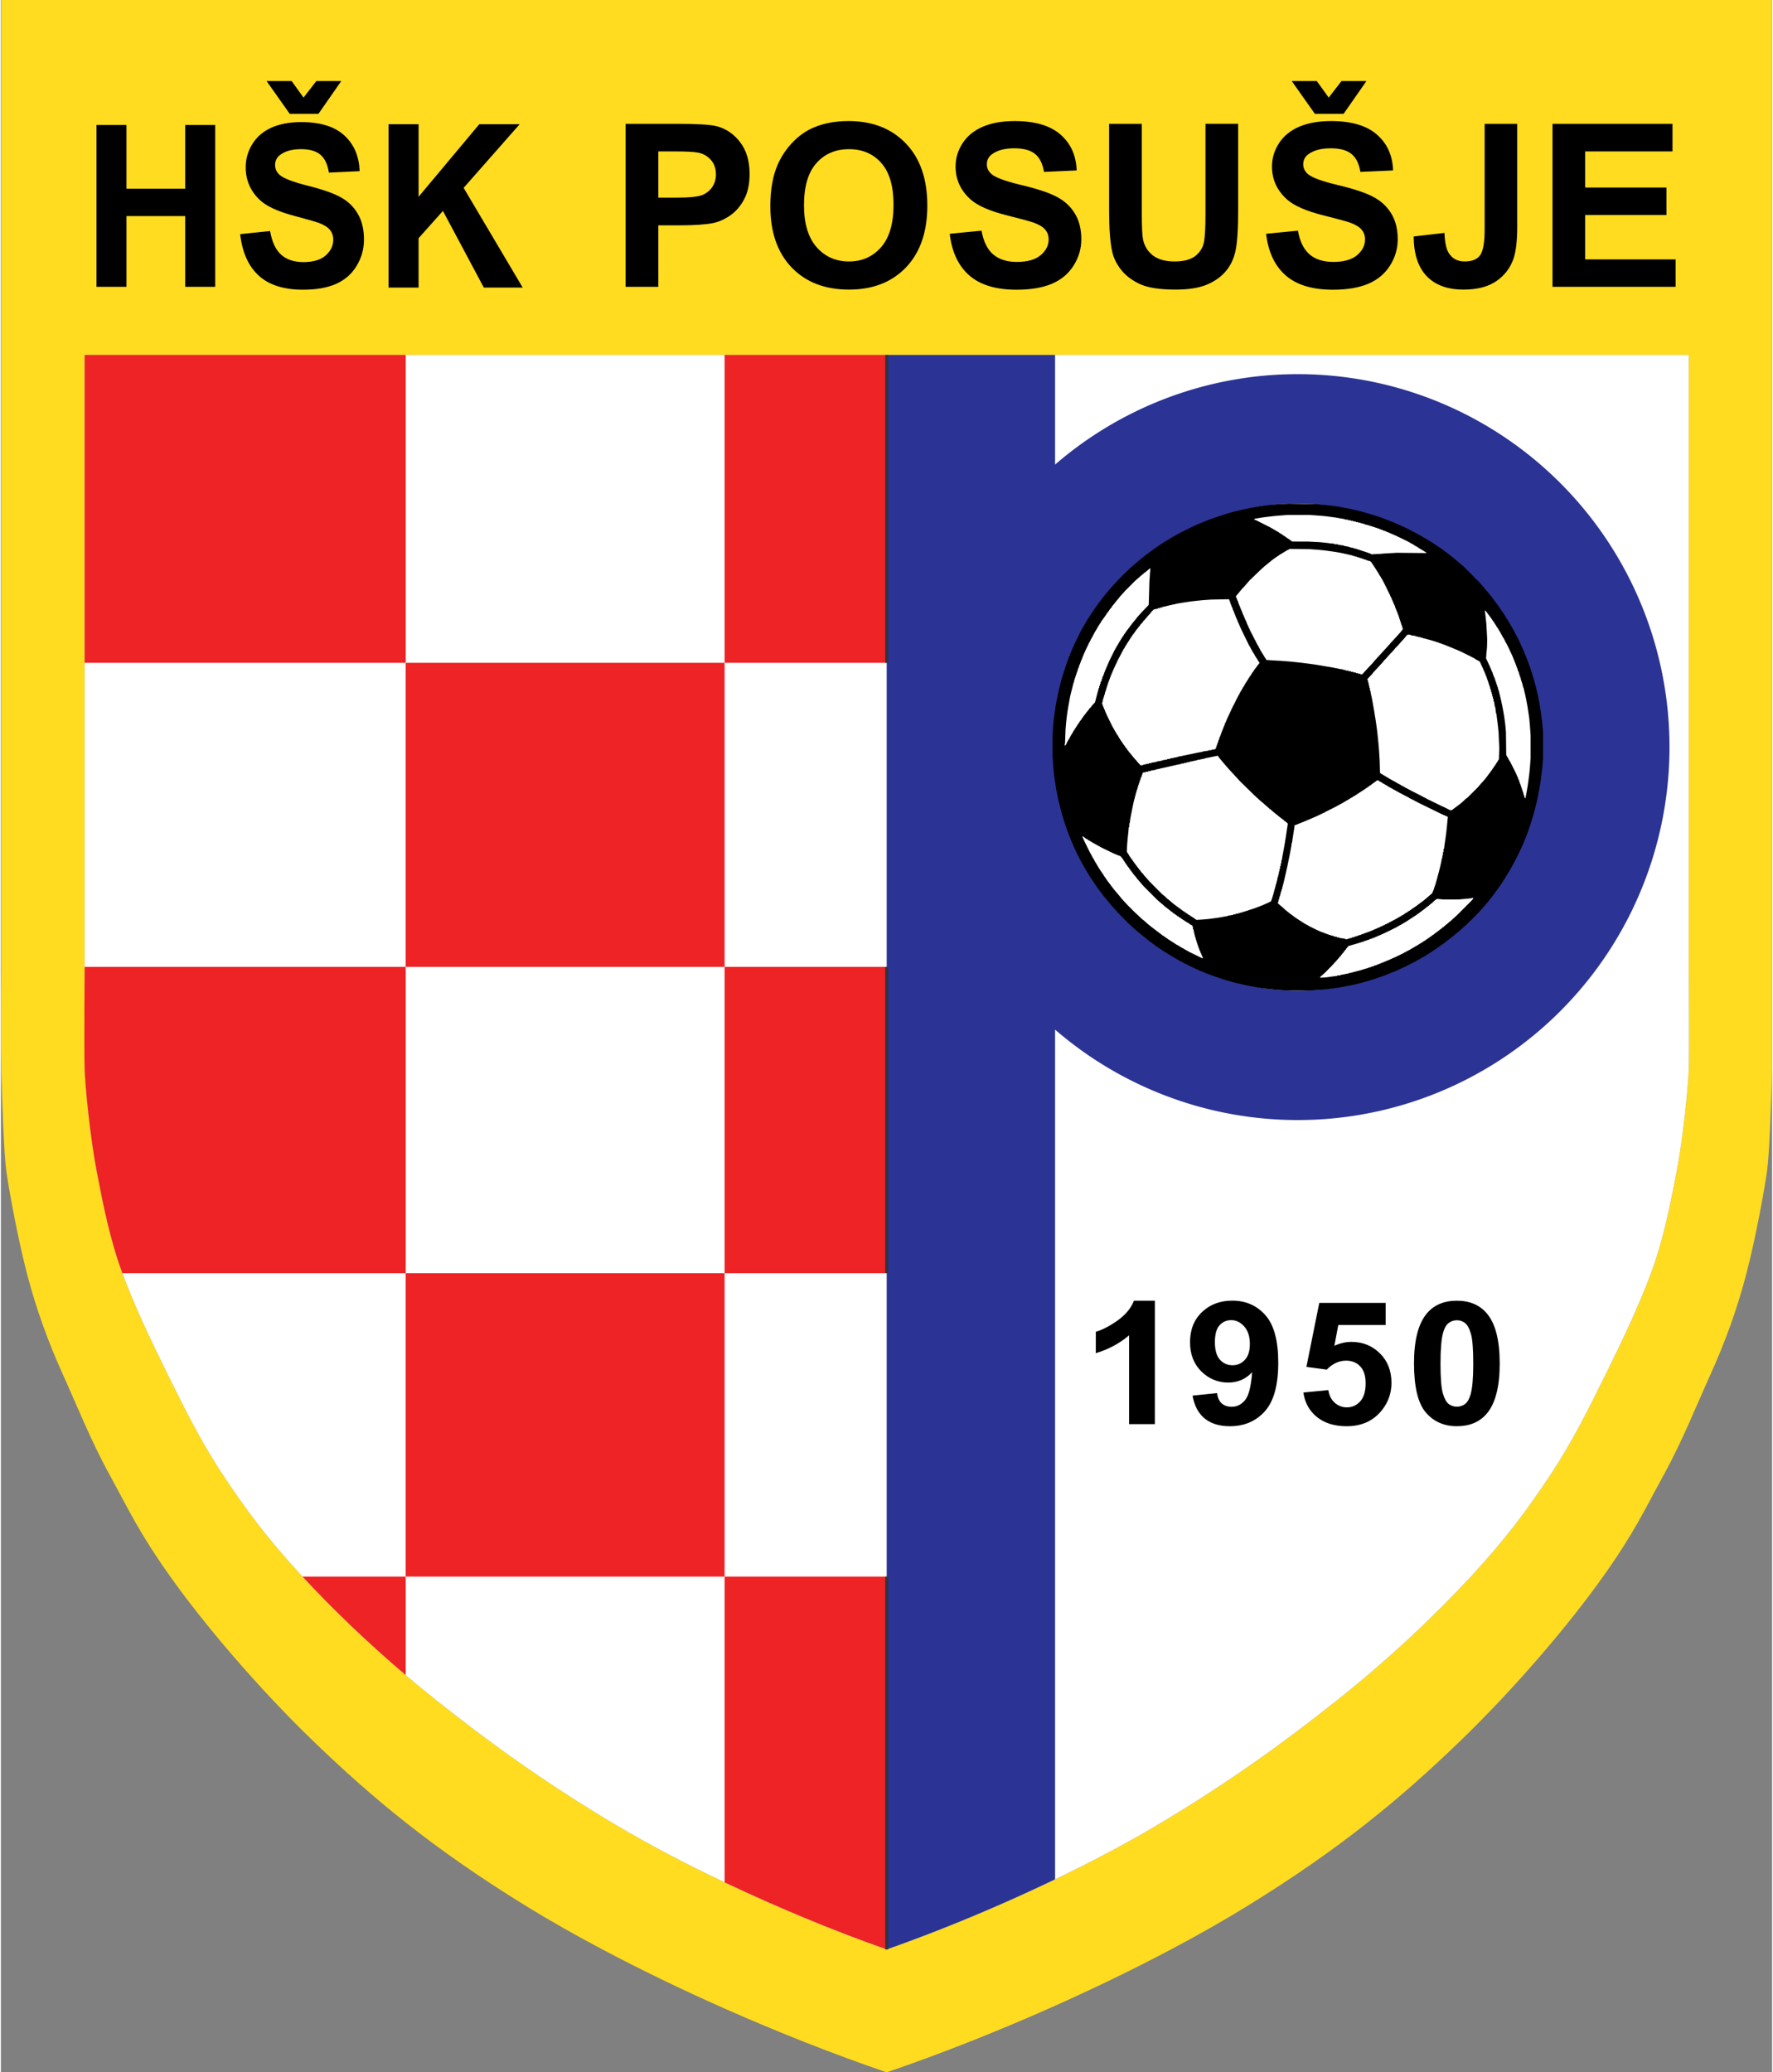
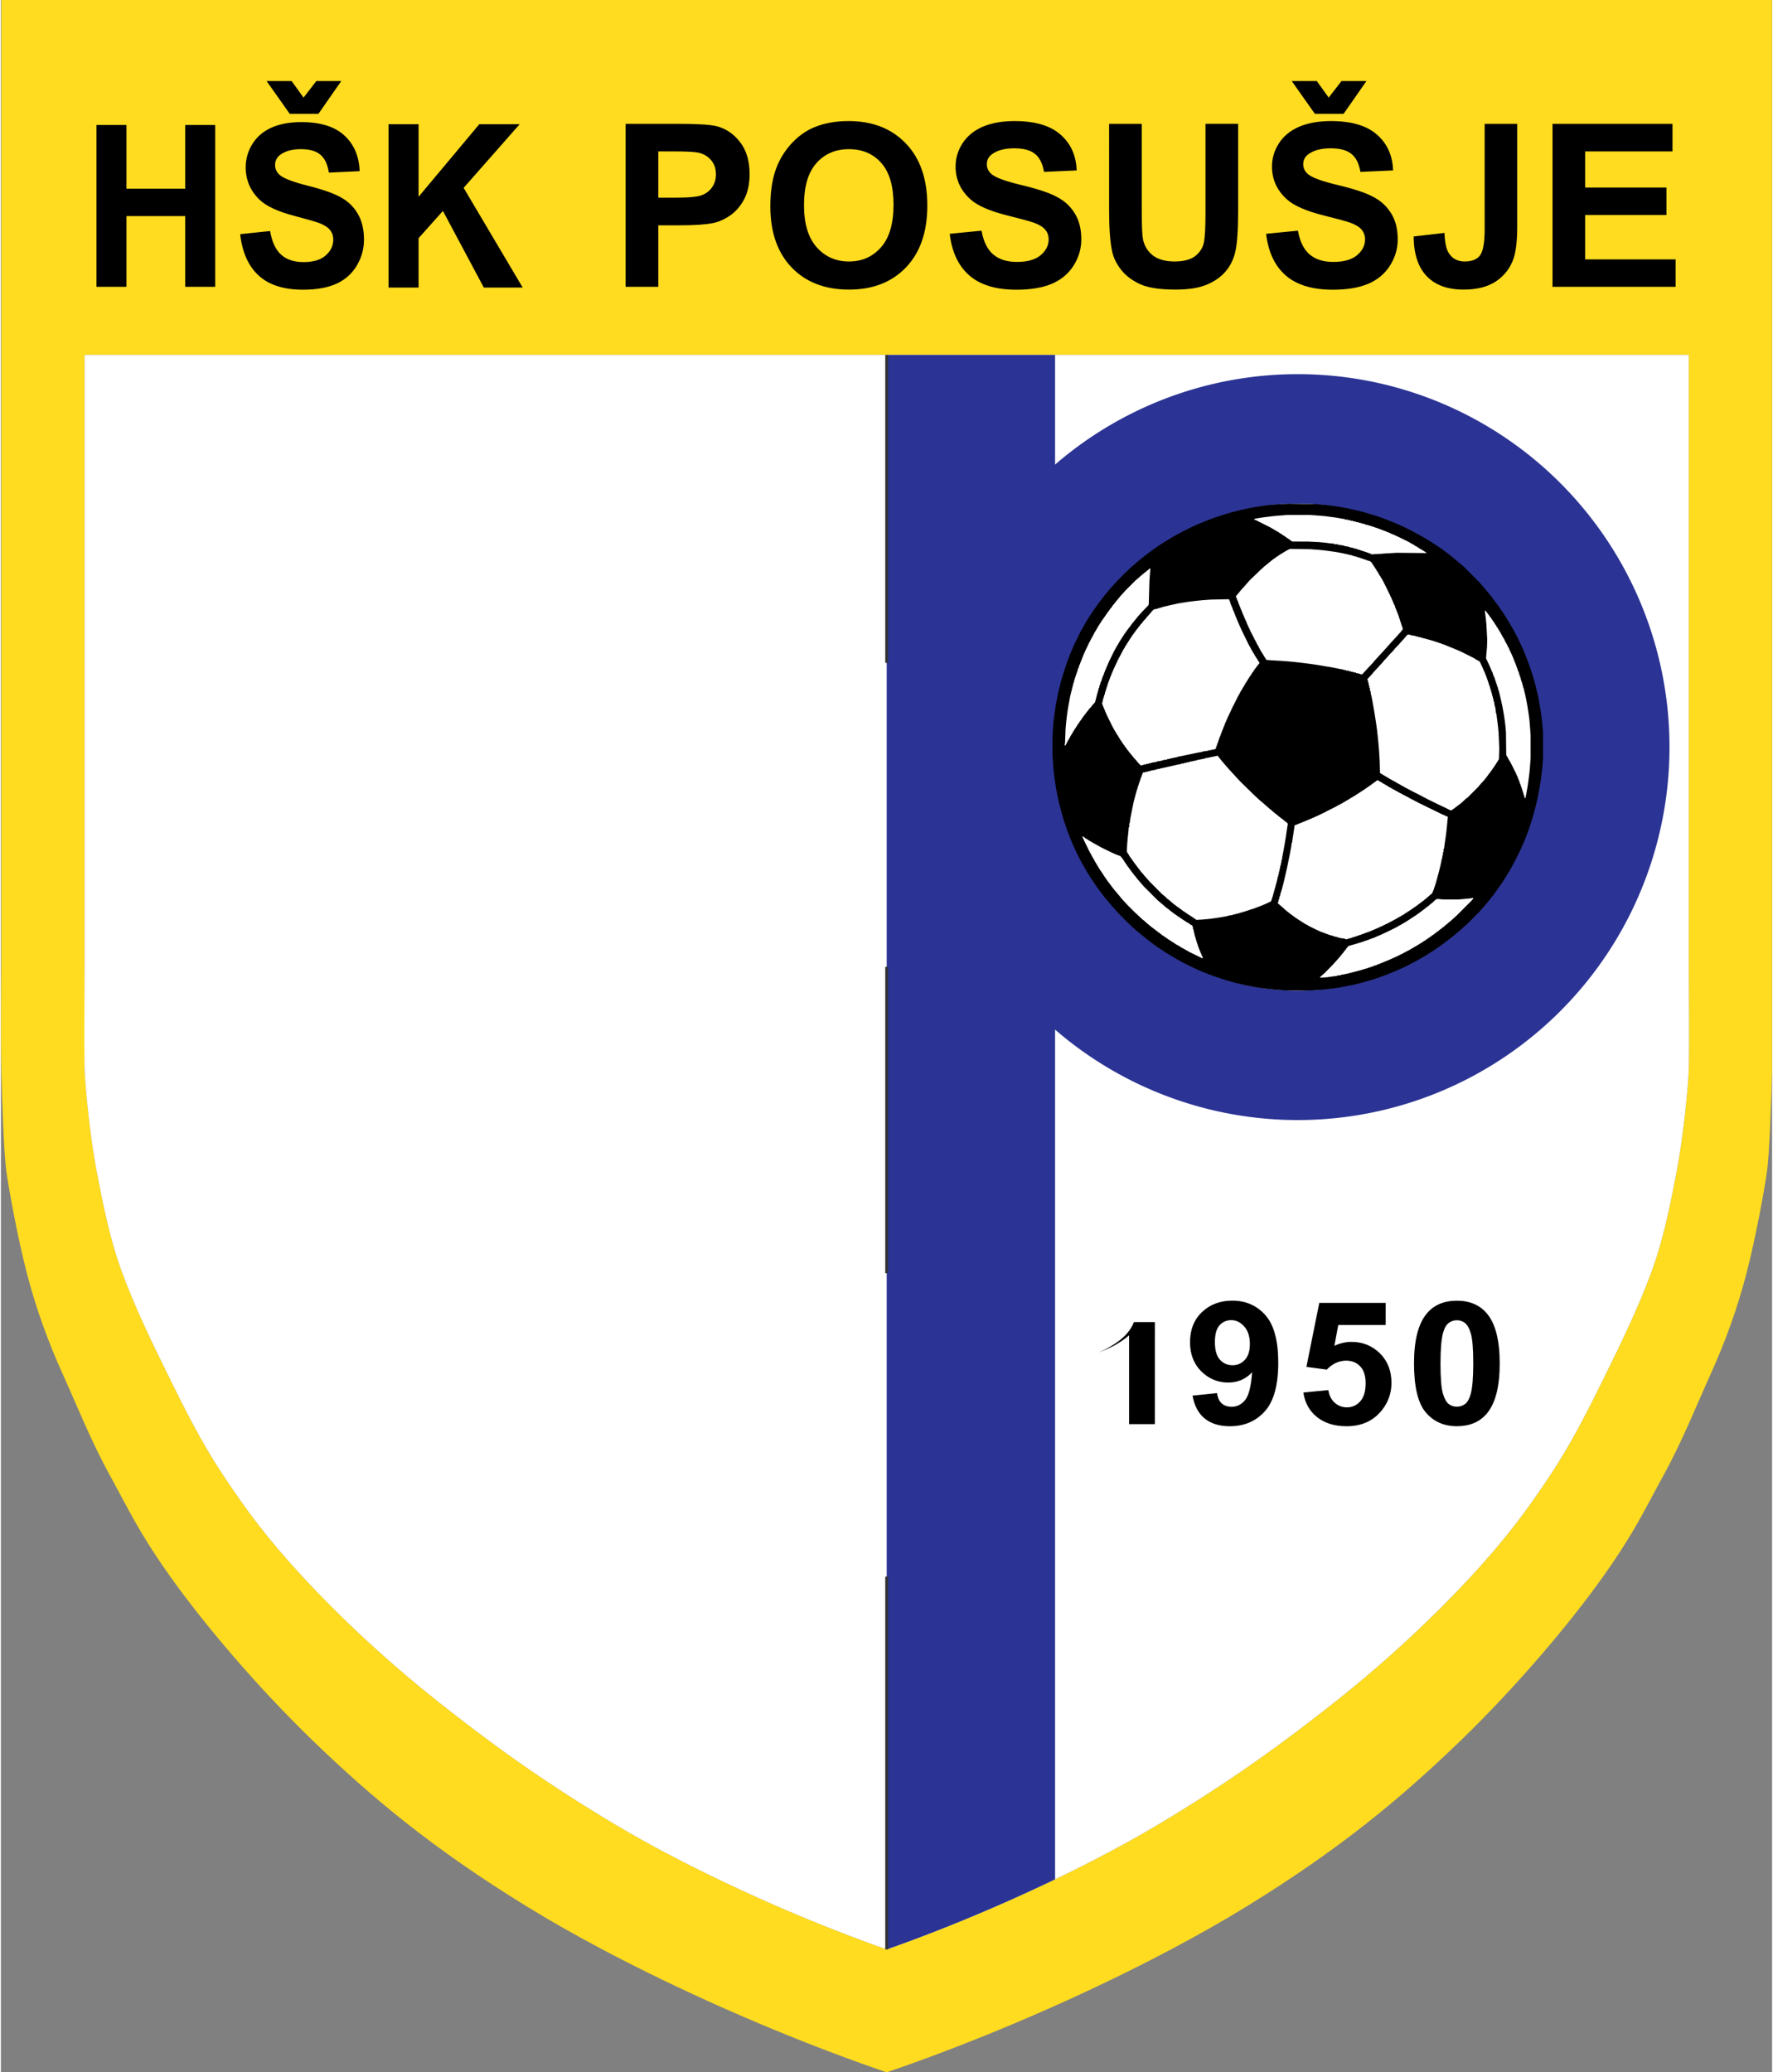
<svg xmlns="http://www.w3.org/2000/svg" xmlns:ns1="http://sodipodi.sourceforge.net/DTD/sodipodi-0.dtd" xmlns:ns2="http://www.inkscape.org/namespaces/inkscape" width="292.531" height="341.844" viewBox="0 0 161.585 189.019" version="1.1" id="svg1" xml:space="preserve" ns1:docname="Posušje.svg" ns2:version="1.4.2 (f4327f4, 2025-05-13)">
  <rect x="0" y="0" width="161.585" height="189.019" fill="#808080" stroke="none" />
  <ns1:namedview id="namedview1" pagecolor="#ffffff" bordercolor="#000000" borderopacity="0.25" ns2:showpageshadow="2" ns2:pageopacity="0.0" ns2:pagecheckerboard="0" ns2:deskcolor="#d1d1d1" ns2:document-units="mm" ns2:zoom="0.77500179" ns2:cx="370.32172" ns2:cy="372.2572" ns2:window-width="1920" ns2:window-height="1001" ns2:window-x="-9" ns2:window-y="-9" ns2:window-maximized="1" ns2:current-layer="layer1" />
  <defs id="defs1" />
  <g id="layer1" transform="translate(-24.207,-53.99)">
    <g id="g143" transform="translate(0.017,-0.078)" ns2:label="g1">
      <path d="m 24.224,54.069 v 32.371 28.085 27.734 5.1e-4 c -6.38e-4,0.052 -0.076,6.221 0,9.314 0.077,3.106 0.241,7.73 0.459,9.314 0.219,1.583 1.014,6.005 1.874,9.313 v 5.1e-4 c 0.859,3.308 1.987,6.367 3.282,9.225 1.295,2.858 2.57,6.086 4.298,9.224 1.728,3.138 2.588,5.108 5.507,9.224 v 5.1e-4 c 2.92,4.116 7.801,9.953 13.114,15.072 2.616,2.52 5.288,4.926 8.359,7.353 3.166,2.502 6.756,5.026 11.145,7.719 2.068,1.269 4.357,2.567 6.801,3.861 3.466,1.835 7.243,3.663 11.148,5.393 4.852,2.149 9.899,4.147 14.788,5.817 h 5.2e-4 c 5.082,-1.737 10.335,-3.826 15.362,-6.072 3.701,-1.654 7.279,-3.393 10.575,-5.138 2.444,-1.294 4.732,-2.592 6.8,-3.861 8.646,-5.305 14.192,-9.953 19.504,-15.072 5.313,-5.119 10.194,-10.956 13.114,-15.072 v -5.1e-4 c 2.92,-4.116 3.779,-6.086 5.507,-9.224 1.728,-3.138 3.003,-6.366 4.298,-9.224 1.295,-2.858 2.423,-5.917 3.282,-9.225 v -5.1e-4 c 0.859,-3.308 1.655,-7.73 1.873,-9.313 0.218,-1.58 0.383,-6.19 0.459,-9.295 V 142.26 114.525 86.44 54.069 Z m 7.601,32.371 H 178.175 l 5.2e-4,28.085 v 27.734 5.1e-4 c 3.8e-4,0.058 0.051,7.657 0,9.314 -0.051,1.663 -0.513,6.252 -1.099,9.314 -0.586,3.061 -1.224,6.289 -2.348,9.313 v 5.1e-4 c -1.124,3.024 -2.583,6.088 -4.134,9.225 -1.551,3.137 -3.019,6.122 -5.077,9.224 -2.058,3.102 -3.964,5.697 -7.223,9.224 l -5.1e-4,5.1e-4 c -3.26,3.527 -7.548,7.589 -12.277,11.335 -4.73,3.746 -9.62,7.336 -16.347,11.335 -2.745,1.632 -5.922,3.315 -9.307,4.942 -4.911,2.36 -10.259,4.6 -15.361,6.393 h -5.2e-4 -5.2e-4 -5.1e-4 c -4.904,-1.723 -10.036,-3.86 -14.788,-6.119 -3.6,-1.711 -6.981,-3.492 -9.881,-5.216 -6.726,-3.999 -11.617,-7.589 -16.347,-11.335 -0.976,-0.773 -1.933,-1.56 -2.866,-2.352 -3.589,-3.048 -6.824,-6.184 -9.411,-8.982 v -5.1e-4 c -3.259,-3.526 -5.165,-6.122 -7.223,-9.224 -2.058,-3.102 -3.527,-6.087 -5.078,-9.224 -1.551,-3.137 -3.009,-6.201 -4.133,-9.225 v -5.1e-4 c -1.124,-3.024 -1.762,-6.252 -2.348,-9.313 -0.586,-3.061 -1.048,-7.651 -1.099,-9.314 -0.051,-1.656 -3.83e-4,-9.256 0,-9.314 v -5.1e-4 -27.734 z" style="display:inline;vector-effect:non-scaling-stroke;fill:#ffdc1f;fill-opacity:1;stroke:none;stroke-width:0.265;stroke-miterlimit:1;stroke-dashoffset:16.139;-inkscape-stroke:hairline;paint-order:markers stroke fill" id="path65" ns2:label="path1" />
      <path d="m 31.825,86.44 v 28.085 27.734 5.1e-4 c -3.83e-4,0.058 -0.051,7.657 0,9.314 0.051,1.663 0.513,6.252 1.099,9.314 0.586,3.061 1.224,6.289 2.348,9.313 v 5.1e-4 c 1.124,3.024 2.582,6.088 4.133,9.225 1.551,3.137 3.019,6.122 5.078,9.224 2.058,3.102 3.964,5.697 7.223,9.224 v 5.1e-4 c 2.587,2.799 5.822,5.935 9.411,8.982 0.933,0.793 1.89,1.579 2.866,2.352 4.73,3.746 9.62,7.336 16.347,11.335 2.899,1.724 6.281,3.505 9.881,5.216 4.752,2.259 9.884,4.396 14.788,6.119 h 5.2e-4 c 5.102,-1.793 10.451,-4.033 15.362,-6.393 3.385,-1.627 6.563,-3.31 9.307,-4.942 6.726,-3.999 11.617,-7.589 16.347,-11.335 4.73,-3.746 9.018,-7.808 12.277,-11.335 l 5.1e-4,-5.1e-4 c 3.259,-3.526 5.165,-6.122 7.223,-9.224 2.058,-3.102 3.526,-6.087 5.077,-9.224 1.551,-3.137 3.01,-6.201 4.134,-9.225 v -5.1e-4 c 1.124,-3.024 1.762,-6.252 2.348,-9.313 0.586,-3.061 1.048,-7.651 1.099,-9.314 0.051,-1.656 3.8e-4,-9.256 0,-9.314 v -5.1e-4 -27.734 l -5.2e-4,-28.085 H 120.362 105 90.212 61.118 Z" style="display:inline;vector-effect:non-scaling-stroke;fill:#ffffff;fill-opacity:1;stroke:none;stroke-width:0.2;stroke-miterlimit:1;stroke-dashoffset:16.139;-inkscape-stroke:hairline;paint-order:markers stroke fill" id="path104" ns2:label="path2" />
-       <path id="path105" style="display:inline;vector-effect:non-scaling-stroke;fill:#ed2326;fill-opacity:1;stroke:none;stroke-width:0.2;stroke-miterlimit:1;stroke-dashoffset:16.139;-inkscape-stroke:hairline;paint-order:markers stroke fill" d="M 31.825,86.44 V 114.525 H 61.118 V 86.44 Z m 58.387,0 V 114.525 H 105 V 86.44 Z m 0,55.82 V 114.525 H 61.118 v 27.735 z m -54.939,27.941 h 25.845 V 142.26 H 31.825 c -3.83e-4,0.058 -0.051,7.657 0,9.314 0.051,1.663 0.513,6.252 1.099,9.314 0.586,3.061 1.224,6.289 2.348,9.313 z m 54.939,0 H 105 V 142.26 H 90.212 Z m -29.094,0 v 27.672 h 29.094 v -27.672 z m 0,36.655 v -8.983 h -9.411 c 0,0 0,5.1e-4 0,5.1e-4 2.587,2.799 5.822,5.935 9.411,8.982 z m 43.882,-8.983 H 90.212 v 27.886 c 4.752,2.259 9.884,4.396 14.788,6.119 z" ns2:label="path3" />
      <path d="m 105,86.44 v 1.755 26.33 27.734 5.1e-4 13.971 13.97 5.1e-4 27.672 34.005 h 5.2e-4 c 5.102,-1.793 10.451,-4.033 15.362,-6.393 v -27.612 -27.672 -5.1e-4 -13.97 -8.249 a 33.913,34.018 0 0 0 22.14,8.249 33.913,34.018 0 0 0 27.399,-13.971 33.913,34.018 0 0 1 0,-5.1e-4 33.913,34.018 0 0 0 6.514,-20.046 33.913,34.018 0 0 0 -0.877,-7.688 33.913,34.018 0 0 0 -33.036,-26.33 33.913,34.018 0 0 0 -22.14,8.249 v -8.249 -1.755 z m 37.502,13.566 a 22.139,22.207 0 0 1 20.77,14.52 22.139,22.207 0 0 1 1.369,7.688 22.139,22.207 0 0 1 -12.613,20.046 22.139,22.207 0 0 1 -5.2e-4,5.1e-4 22.139,22.207 0 0 1 -9.526,2.161 22.139,22.207 0 0 1 -9.526,-2.161 22.139,22.207 0 0 1 -5.2e-4,-5.1e-4 22.139,22.207 0 0 1 -12.614,-20.046 v -5.2e-4 a 22.139,22.207 0 0 1 1.369,-7.687 22.139,22.207 0 0 1 20.771,-14.52 z" style="display:inline;vector-effect:non-scaling-stroke;fill:#2b3494;fill-opacity:1;stroke:none;stroke-width:0.2;stroke-miterlimit:1;stroke-dashoffset:16.139;-inkscape-stroke:hairline;paint-order:markers stroke fill" id="path125" ns2:label="path4" />
      <path style="fill:#000000;stroke-width:0.105" d="m 141.194,144.388 -0.401,-0.023 -0.332,-0.031 -0.332,-0.031 -0.332,-0.038 -0.332,-0.038 -0.21,-0.027 -0.21,-0.027 -0.191,-0.03 -0.191,-0.03 -0.429,-0.084 -0.429,-0.084 -0.476,-0.108 -0.476,-0.108 -0.493,-0.141 -0.493,-0.141 -0.489,-0.163 -0.489,-0.163 -0.398,-0.151 -0.398,-0.151 -0.263,-0.11 -0.263,-0.11 -0.259,-0.115 -0.259,-0.115 -0.502,-0.247 -0.502,-0.247 -0.332,-0.185 -0.332,-0.185 -0.484,-0.291 -0.484,-0.291 -0.374,-0.249 -0.374,-0.249 -0.374,-0.277 -0.374,-0.277 -0.457,-0.369 -0.457,-0.369 -0.152,-0.128 -0.152,-0.128 -0.305,-0.279 -0.305,-0.279 -0.471,-0.474 -0.471,-0.474 -0.295,-0.331 -0.295,-0.331 -0.351,-0.415 -0.351,-0.415 -0.311,-0.415 -0.311,-0.415 -0.32,-0.471 -0.32,-0.471 -0.146,-0.235 -0.146,-0.235 -0.248,-0.429 -0.248,-0.429 -0.217,-0.415 -0.217,-0.415 -0.226,-0.498 -0.226,-0.498 -0.216,-0.54 -0.215,-0.54 -0.158,-0.471 -0.158,-0.471 -0.111,-0.374 -0.111,-0.374 -0.136,-0.54 -0.136,-0.54 -0.11,-0.54 -0.11,-0.54 -0.069,-0.457 -0.069,-0.457 -0.029,-0.221 -0.029,-0.221 -0.028,-0.277 -0.028,-0.277 -0.041,-0.637 -0.041,-0.637 -1.1e-4,-0.751 -1e-4,-0.751 0.028,-0.494 0.028,-0.494 0.03,-0.332 0.03,-0.332 0.095,-0.672 0.095,-0.672 0.124,-0.615 0.124,-0.615 0.125,-0.498 0.125,-0.498 0.07,-0.236 0.07,-0.236 0.195,-0.595 0.195,-0.595 0.138,-0.36 0.138,-0.36 0.099,-0.235 0.099,-0.235 0.083,-0.194 0.083,-0.194 0.298,-0.609 0.298,-0.609 0.303,-0.526 0.303,-0.526 0.271,-0.415 0.271,-0.415 0.225,-0.318 0.225,-0.318 0.33,-0.429 0.33,-0.429 0.196,-0.235 0.196,-0.235 0.365,-0.401 0.365,-0.401 0.272,-0.278 0.272,-0.278 0.332,-0.316 0.332,-0.316 0.374,-0.32 0.374,-0.32 0.281,-0.227 0.281,-0.227 0.328,-0.245 0.328,-0.245 0.36,-0.251 0.36,-0.251 0.235,-0.146 0.235,-0.146 0.346,-0.21 0.346,-0.21 0.277,-0.156 0.277,-0.156 0.553,-0.278 0.553,-0.278 0.277,-0.128 0.277,-0.128 0.508,-0.207 0.508,-0.207 0.309,-0.111 0.309,-0.111 0.457,-0.149 0.457,-0.149 0.277,-0.083 0.277,-0.083 0.484,-0.123 0.484,-0.123 0.415,-0.086 0.415,-0.086 0.415,-0.071 0.415,-0.071 0.194,-0.027 0.194,-0.027 0.221,-0.029 0.221,-0.029 0.305,-0.025 0.305,-0.025 0.568,-0.032 0.568,-0.032 1.26,0.015 1.26,0.015 0.318,0.03 0.318,0.03 0.291,0.029 0.291,0.029 0.208,0.028 0.208,0.028 0.18,0.027 0.18,0.027 0.152,0.026 0.152,0.026 0.36,0.069 0.36,0.069 0.362,0.081 0.362,0.081 0.372,0.099 0.372,0.099 0.194,0.058 0.194,0.058 0.083,0.023 0.083,0.023 0.18,0.055 0.18,0.055 0.249,0.084 0.249,0.084 0.221,0.082 0.221,0.082 0.388,0.153 0.388,0.153 0.277,0.123 0.277,0.123 0.208,0.093 0.208,0.093 0.443,0.225 0.443,0.225 0.194,0.106 0.194,0.106 0.388,0.221 0.388,0.221 0.221,0.138 0.221,0.138 0.4,0.266 0.4,0.266 0.389,0.288 0.389,0.288 0.277,0.224 0.277,0.224 0.388,0.329 0.388,0.329 0.72,0.723 0.72,0.723 0.332,0.389 0.332,0.389 0.192,0.233 0.192,0.233 0.32,0.429 0.32,0.429 0.041,0.058 0.041,0.058 0.252,0.371 0.252,0.371 0.222,0.36 0.222,0.36 0.121,0.208 0.121,0.208 0.076,0.138 0.076,0.138 0.233,0.443 0.233,0.443 0.164,0.36 0.164,0.36 0.057,0.125 0.057,0.125 0.166,0.415 0.166,0.415 0.131,0.36 0.131,0.36 0.108,0.332 0.108,0.332 0.065,0.221 0.065,0.221 0.086,0.318 0.086,0.318 0.097,0.405 0.097,0.405 0.029,0.149 0.029,0.149 0.025,0.138 0.025,0.138 0.057,0.332 0.057,0.332 0.041,0.277 0.041,0.277 0.041,0.36 0.041,0.36 0.036,0.401 0.036,0.401 4.2e-4,1.19 4.2e-4,1.19 -0.036,0.443 -0.036,0.443 -0.068,0.574 -0.068,0.574 -0.041,0.243 -0.041,0.243 -0.083,0.457 -0.083,0.457 -0.059,0.263 -0.059,0.263 -0.024,0.116 -0.024,0.116 -0.072,0.271 -0.072,0.271 -0.055,0.208 -0.055,0.208 -0.084,0.277 -0.084,0.277 -0.112,0.346 -0.112,0.346 -0.132,0.36 -0.132,0.36 -0.111,0.277 -0.111,0.277 -0.213,0.471 -0.213,0.471 -0.208,0.415 -0.208,0.415 -0.021,0.028 -0.021,0.028 -0.147,0.277 -0.147,0.277 -0.208,0.346 -0.208,0.346 -0.234,0.37 -0.234,0.37 -0.356,0.497 -0.356,0.497 -0.226,0.282 -0.226,0.282 -0.113,0.136 -0.113,0.136 -0.331,0.377 -0.331,0.377 -0.527,0.527 -0.527,0.527 -0.36,0.319 -0.36,0.319 -0.318,0.264 -0.318,0.264 -0.374,0.289 -0.374,0.289 -0.291,0.208 -0.291,0.208 -0.295,0.198 -0.295,0.198 -0.314,0.198 -0.314,0.198 -0.436,0.246 -0.436,0.246 -0.477,0.242 -0.477,0.242 -0.194,0.088 -0.194,0.088 -0.18,0.083 -0.18,0.083 -0.457,0.185 -0.457,0.185 -0.443,0.159 -0.443,0.159 -0.249,0.076 -0.249,0.076 -0.069,0.024 -0.069,0.024 -0.388,0.11 -0.388,0.11 -0.36,0.086 -0.36,0.086 -0.623,0.123 -0.623,0.123 -0.609,0.08 -0.609,0.08 -0.374,0.03 -0.374,0.03 -0.484,0.028 -0.484,0.028 -0.886,-0.005 -0.886,-0.005 z m 4.001,-1.186 0.194,-0.028 0.208,-0.029 0.208,-0.029 0.138,-0.016 0.138,-0.016 0.026,-0.025 0.026,-0.025 h 0.127 0.127 l 0.026,-0.025 0.026,-0.025 0.111,-0.015 0.111,-0.015 0.138,-0.031 0.138,-0.031 0.104,-0.015 0.104,-0.015 0.015,-0.025 0.015,-0.025 h 0.072 0.072 l 0.092,-0.028 0.092,-0.028 0.09,-0.024 0.09,-0.024 0.111,-0.029 0.111,-0.029 0.18,-0.047 0.18,-0.047 0.069,-0.023 0.069,-0.023 0.208,-0.06 0.208,-0.06 0.055,-0.022 0.055,-0.022 0.125,-0.036 0.125,-0.036 0.026,-0.023 0.026,-0.023 h 0.05 0.05 l 0.055,-0.028 0.055,-0.028 0.055,-0.028 0.055,-0.028 h 0.042 0.042 l 0.048,-0.023 0.048,-0.023 0.062,-0.032 0.062,-0.032 h 0.056 0.056 v -0.028 -0.028 h 0.054 0.054 l 0.017,-0.028 0.017,-0.028 h 0.068 0.068 v -0.028 -0.028 h 0.042 0.042 l 0.048,-0.025 0.048,-0.025 0.083,-0.035 0.083,-0.035 0.055,-0.021 0.055,-0.021 0.111,-0.047 0.111,-0.047 0.138,-0.063 0.138,-0.063 0.111,-0.048 0.111,-0.048 0.401,-0.197 0.401,-0.197 0.009,-0.022 0.009,-0.022 h 0.051 0.051 l 0.009,-0.022 0.009,-0.022 0.152,-0.075 0.152,-0.075 0.083,-0.048 0.083,-0.048 0.014,-0.014 0.014,-0.014 0.083,-0.041 0.083,-0.041 0.069,-0.046 0.069,-0.046 0.138,-0.076 0.138,-0.076 0.119,-0.079 0.119,-0.079 h 0.01 0.01 l 0.209,-0.138 0.209,-0.138 h 0.028 0.028 v -0.021 -0.021 l 0.111,-0.069 0.111,-0.068 v -0.021 -0.021 l 0.035,-6e-5 0.035,-7e-5 0.097,-0.083 0.097,-0.083 0.029,-6e-5 0.029,-7e-5 0.04,-0.055 0.04,-0.055 h 0.03 0.03 l 0.054,-0.049 0.054,-0.049 0.221,-0.164 0.221,-0.164 0.014,-0.017 0.014,-0.017 0.097,-0.067 0.097,-0.067 0.064,-0.063 0.064,-0.063 h 0.021 0.021 l 0.096,-0.091 0.097,-0.091 0.062,-0.044 0.062,-0.044 0.103,-0.095 0.103,-0.095 0.058,-0.041 0.058,-0.041 0.288,-0.262 0.288,-0.262 0.652,-0.651 0.652,-0.651 0.104,-0.118 0.104,-0.118 -0.018,-0.03 -0.018,-0.03 -0.073,0.019 -0.073,0.019 -0.235,0.024 -0.235,0.024 -0.374,0.033 -0.374,0.033 -0.651,-6.5e-4 -0.651,-6.4e-4 -0.305,-0.028 -0.305,-0.028 -0.097,0.061 -0.097,0.061 -0.111,0.108 -0.111,0.108 -0.124,0.096 -0.124,0.096 -0.042,0.044 -0.042,0.044 -0.097,0.066 -0.097,0.066 -0.086,0.071 -0.086,0.071 -0.052,0.042 -0.052,0.042 -0.097,0.068 -0.097,0.068 -0.014,0.017 -0.014,0.017 -0.097,0.067 -0.097,0.067 -0.054,0.049 -0.054,0.049 h -0.034 -0.034 l -0.009,0.025 -0.009,0.025 -0.484,0.317 -0.484,0.317 -0.069,0.036 -0.069,0.036 -0.014,0.017 -0.014,0.017 -0.083,0.041 -0.083,0.041 -0.014,0.014 -0.014,0.014 -0.069,0.039 -0.069,0.039 -0.111,0.057 -0.111,0.057 -0.014,0.014 -0.014,0.014 -0.125,0.067 -0.125,0.067 -0.346,0.172 -0.346,0.172 -0.221,0.103 -0.221,0.103 -0.152,0.069 -0.152,0.069 -0.055,0.021 -0.055,0.021 -0.138,0.062 -0.138,0.062 -0.069,0.027 -0.069,0.027 -0.048,0.025 -0.048,0.025 h -0.056 -0.056 v 0.028 0.028 h -0.056 -0.056 l -0.048,0.023 -0.048,0.023 -0.062,0.032 -0.062,0.032 h -0.054 -0.054 l -0.017,0.028 -0.017,0.028 h -0.062 -0.062 l -0.026,0.023 -0.026,0.023 -0.36,0.113 -0.36,0.113 -0.152,0.043 -0.152,0.043 -0.242,0.071 -0.242,0.071 v 0.02 0.02 l -0.096,0.11 -0.096,0.11 -5.2e-4,0.019 -5.2e-4,0.019 -0.063,0.064 -0.063,0.064 -0.067,0.097 -0.067,0.097 -0.043,0.042 -0.043,0.042 -0.075,0.101 -0.075,0.101 -0.035,0.037 -0.035,0.037 -0.094,0.111 -0.094,0.111 -0.238,0.263 -0.238,0.263 -0.339,0.346 -0.339,0.346 -0.22,0.194 -0.22,0.194 -0.002,0.037 -0.002,0.037 0.228,-0.016 0.228,-0.016 z m -11.337,-1.76 v -0.014 l -0.027,-0.048 -0.027,-0.048 -0.056,-0.123 -0.056,-0.123 v -0.036 -0.036 h -0.028 -0.028 v -0.042 -0.042 l -0.025,-0.048 -0.025,-0.048 -0.028,-0.069 -0.028,-0.069 -0.047,-0.125 -0.047,-0.125 -0.103,-0.318 -0.103,-0.318 -0.035,-0.125 -0.035,-0.125 -0.022,-0.055 -0.022,-0.055 -0.017,-0.083 -0.017,-0.083 -0.029,-0.111 -0.029,-0.111 -0.015,-0.104 -0.015,-0.104 -0.025,-0.015 -0.025,-0.015 v -0.107 -0.107 l -0.028,-0.017 -0.028,-0.017 v -0.051 -0.051 l -0.048,-0.015 -0.048,-0.015 -0.082,-0.05 -0.082,-0.05 -0.055,-0.048 -0.055,-0.048 h -0.036 -0.036 v -0.028 -0.028 h -0.028 -0.028 l -0.284,-0.187 -0.284,-0.187 -0.035,-0.033 -0.035,-0.033 -0.055,-0.018 -0.055,-0.018 v -0.022 -0.022 l -0.083,-0.034 -0.083,-0.034 v -0.018 -0.018 l -0.111,-0.069 -0.111,-0.068 v -0.021 -0.021 l -0.035,-1e-4 -0.035,-1.1e-4 -0.088,-0.083 -0.088,-0.083 h -0.019 -0.019 l -0.103,-0.09 -0.103,-0.09 -0.147,-0.111 -0.147,-0.111 -0.146,-0.125 -0.146,-0.125 -0.244,-0.208 -0.244,-0.208 -0.623,-0.624 -0.623,-0.624 -0.194,-0.225 -0.194,-0.225 -0.125,-0.146 -0.125,-0.146 -0.039,-0.058 -0.039,-0.058 -0.088,-0.097 -0.088,-0.097 -0.04,-0.06 -0.04,-0.06 -0.132,-0.169 -0.132,-0.169 v -0.027 -0.027 h -0.022 -0.022 l -0.045,-0.076 -0.045,-0.076 -0.072,-0.083 -0.072,-0.083 -3e-5,-0.029 -3e-5,-0.029 -0.055,-0.04 -0.055,-0.04 v -0.03 -0.03 l -0.048,-0.054 -0.048,-0.054 -0.039,-0.076 -0.039,-0.076 h -0.023 -0.023 l -3.7e-4,-0.035 -3.7e-4,-0.035 -0.062,-0.079 -0.062,-0.079 -0.075,-0.09 -0.075,-0.09 -0.132,-0.049 -0.132,-0.049 -0.166,-0.07 -0.166,-0.07 -0.152,-0.069 -0.152,-0.069 -0.484,-0.238 -0.484,-0.238 -0.014,-0.015 -0.014,-0.015 -0.083,-0.042 -0.083,-0.042 -0.25,-0.141 -0.25,-0.141 -0.147,-0.087 -0.147,-0.087 h -0.014 -0.014 l -0.059,-0.055 -0.059,-0.055 h -0.036 -0.036 v -0.028 -0.028 h -0.036 -0.036 l -0.059,-0.055 -0.059,-0.055 h -0.016 -0.016 l -0.059,-0.055 -0.059,-0.055 h -0.022 -0.022 v 0.038 0.038 l 0.099,0.218 0.099,0.218 0.253,0.512 0.253,0.512 0.015,0.014 0.015,0.014 0.069,0.138 0.069,0.138 0.104,0.173 0.104,0.173 v 0.013 0.013 l 0.239,0.396 0.239,0.396 0.084,0.125 0.084,0.125 0.016,0.014 0.016,0.014 0.039,0.076 0.039,0.076 h 0.023 0.023 v 0.03 0.03 l 0.088,0.13 0.088,0.13 0.016,0.014 0.016,0.014 0.039,0.076 0.039,0.076 h 0.023 0.023 v 0.027 0.027 l 0.132,0.169 0.132,0.169 0.055,0.078 0.055,0.078 0.127,0.164 0.127,0.164 0.044,0.054 0.044,0.054 0.23,0.272 0.23,0.272 0.072,0.093 0.072,0.093 0.274,0.299 0.274,0.299 0.333,0.333 0.333,0.333 0.355,0.33 0.355,0.33 0.074,0.056 0.074,0.056 0.141,0.126 0.141,0.126 0.132,0.111 0.132,0.111 0.106,0.083 0.106,0.083 0.41,0.311 0.41,0.311 0.069,0.056 0.069,0.056 0.035,4.2e-4 0.035,4.1e-4 v 0.021 0.021 l 0.111,0.069 0.111,0.068 v 0.021 0.021 l 0.035,3e-5 0.035,3e-5 0.08,0.068 0.08,0.068 0.052,0.017 0.052,0.017 v 0.026 0.026 h 0.036 0.036 l 0.059,0.055 0.059,0.055 h 0.016 0.016 l 0.209,0.138 0.209,0.138 h 0.01 0.01 l 0.175,0.103 0.175,0.103 0.014,0.015 0.014,0.015 0.111,0.057 0.111,0.057 0.069,0.039 0.069,0.039 0.014,0.014 0.014,0.014 0.138,0.069 0.138,0.069 0.014,0.016 0.014,0.016 0.554,0.27 0.554,0.27 0.042,0.024 0.042,0.024 0.062,0.002 0.062,0.002 z m 13.192,-1.73 0.017,-0.028 h 0.08 0.08 l 0.017,-0.028 0.017,-0.028 h 0.081 0.081 v -0.028 -0.028 h 0.081 0.081 l 0.017,-0.028 0.017,-0.028 h 0.066 0.066 l 0.017,-0.028 0.017,-0.028 h 0.066 0.066 l 0.017,-0.028 0.017,-0.028 h 0.066 0.066 l 0.017,-0.028 0.017,-0.028 h 0.062 0.062 l 0.026,-0.022 0.026,-0.022 0.111,-0.035 0.111,-0.035 0.055,-0.024 0.055,-0.024 0.208,-0.074 0.208,-0.074 0.055,-0.022 0.055,-0.022 0.069,-0.029 0.069,-0.029 0.111,-0.048 0.111,-0.048 0.097,-0.041 0.097,-0.041 0.125,-0.056 0.125,-0.056 0.106,-0.052 0.106,-0.052 h 0.039 0.039 v -0.028 -0.028 h 0.055 0.055 v -0.028 -0.028 h 0.055 0.055 v -0.028 -0.028 h 0.039 0.039 l 0.217,-0.114 0.217,-0.114 0.221,-0.117 0.221,-0.117 0.097,-0.055 0.097,-0.055 0.147,-0.087 0.147,-0.087 h 0.026 0.026 v -0.025 -0.025 l 0.048,-0.015 0.048,-0.015 0.082,-0.05 0.082,-0.05 0.055,-0.048 0.055,-0.048 h 0.036 0.036 v -0.028 -0.028 h 0.036 0.036 l 0.059,-0.055 0.059,-0.055 h 0.016 0.016 l 0.21,-0.145 0.21,-0.145 0.061,-0.042 0.061,-0.042 0.08,-0.055 0.08,-0.055 0.346,-0.259 0.346,-0.259 0.086,-0.073 0.086,-0.073 0.066,-0.053 0.066,-0.053 0.111,-0.1 0.111,-0.1 0.105,-0.083 0.105,-0.083 0.043,-0.098 0.043,-0.098 0.024,-0.055 0.024,-0.055 0.101,-0.305 0.101,-0.305 0.023,-0.083 0.023,-0.083 0.027,-0.097 0.027,-0.097 0.045,-0.166 0.045,-0.166 0.057,-0.208 0.057,-0.208 0.026,-0.111 0.026,-0.111 0.028,-0.111 0.028,-0.111 0.026,-0.118 0.026,-0.118 0.029,-0.132 0.029,-0.132 0.015,-0.111 0.015,-0.111 0.025,-0.026 0.025,-0.026 v -0.104 -0.104 l 0.028,-0.017 0.028,-0.017 v -0.135 -0.135 l 0.028,-0.017 0.028,-0.017 v -0.131 -0.131 l 0.025,-0.026 0.025,-0.026 0.015,-0.138 0.015,-0.138 0.029,-0.194 0.029,-0.194 0.028,-0.194 0.028,-0.194 0.027,-0.208 0.027,-0.208 0.028,-0.249 0.028,-0.249 0.027,-0.291 0.027,-0.291 0.019,-0.168 0.019,-0.168 -0.107,-0.049 -0.107,-0.049 -0.08,-0.038 -0.08,-0.038 h -0.037 -0.037 v -0.028 -0.028 h -0.039 -0.039 l -0.106,-0.053 -0.106,-0.053 -0.734,-0.359 -0.734,-0.359 -0.277,-0.134 -0.277,-0.134 -0.009,-0.022 -0.009,-0.022 h -0.053 -0.053 v -0.028 -0.028 h -0.053 -0.053 l -0.009,-0.021 -0.009,-0.021 -0.249,-0.124 -0.249,-0.124 -0.014,-0.015 -0.014,-0.015 -0.166,-0.086 -0.166,-0.086 -0.277,-0.145 -0.277,-0.145 -0.111,-0.062 -0.111,-0.062 -0.111,-0.062 -0.111,-0.062 -0.111,-0.059 -0.111,-0.059 -0.014,-0.014 -0.014,-0.014 -0.111,-0.057 -0.111,-0.057 -0.069,-0.039 -0.069,-0.039 -0.014,-0.014 -0.014,-0.014 -0.062,-0.035 -0.062,-0.035 -0.062,-0.035 -0.062,-0.035 -0.014,-0.015 -0.014,-0.015 -0.103,-0.048 -0.103,-0.048 -0.016,-0.026 -0.016,-0.026 -0.103,-0.047 -0.103,-0.047 -0.066,-0.05 -0.066,-0.05 -0.059,6.3e-4 -0.059,6.2e-4 -0.069,0.056 -0.069,0.056 -0.166,0.115 -0.166,0.115 -0.036,0.035 -0.036,0.035 -0.082,0.048 -0.082,0.048 v 0.022 0.022 l -0.035,3e-5 -0.035,3e-5 -0.08,0.069 -0.08,0.069 h -0.021 -0.021 l -0.039,0.039 -0.039,0.039 -0.412,0.267 -0.412,0.267 -0.075,0.053 -0.075,0.053 h -0.017 -0.017 l -0.121,0.083 -0.121,0.083 h -0.018 -0.018 l -0.121,0.083 -0.121,0.083 h -0.03 -0.03 v 0.025 0.025 l -0.048,0.015 -0.048,0.015 -0.083,0.05 -0.083,0.05 -0.009,0.021 -0.009,0.021 h -0.051 -0.051 l -0.009,0.024 -0.009,0.024 -0.235,0.126 -0.235,0.126 -0.18,0.098 -0.18,0.097 -0.429,0.215 -0.429,0.215 -0.009,0.022 -0.009,0.022 h -0.031 -0.031 l -0.306,0.149 -0.306,0.149 -0.097,0.043 -0.097,0.043 -0.29,0.126 -0.29,0.126 h -0.035 -0.035 v 0.028 0.028 h -0.042 -0.042 l -0.048,0.025 -0.048,0.025 -0.076,0.031 -0.076,0.031 -0.076,0.031 -0.076,0.031 -0.062,0.024 -0.062,0.024 -0.076,0.031 -0.076,0.031 -0.055,0.02 -0.055,0.02 -0.083,0.035 -0.083,0.035 -0.048,0.025 -0.048,0.025 h -0.053 -0.053 l -0.016,0.118 -0.016,0.118 -0.028,0.18 -0.028,0.18 -0.027,0.18 -0.028,0.18 -0.029,0.18 -0.029,0.18 -0.014,0.125 -0.014,0.125 -0.025,0.055 -0.025,0.055 -0.014,0.125 -0.014,0.125 -0.029,0.159 -0.029,0.159 -0.027,0.145 -0.027,0.145 -0.029,0.145 -0.029,0.145 -0.028,0.138 -0.028,0.138 -0.027,0.132 -0.027,0.132 -0.027,0.138 -0.027,0.138 -0.029,0.132 -0.029,0.132 -0.028,0.125 -0.028,0.125 -0.026,0.118 -0.026,0.118 -0.026,0.111 -0.026,0.111 -0.048,0.208 -0.048,0.208 -0.026,0.111 -0.026,0.111 -0.025,0.097 -0.025,0.097 -0.032,0.111 -0.032,0.111 -0.014,0.09 -0.014,0.09 -0.025,0.015 -0.025,0.015 v 0.08 0.08 l -0.028,0.017 -0.028,0.017 v 0.08 0.08 l -0.028,0.017 -0.028,0.017 v 0.068 0.068 l -0.024,0.048 -0.024,0.048 -0.031,0.099 -0.031,0.099 v 0.06 0.06 h -0.028 -0.028 v 0.095 0.095 l -0.028,0.017 -0.028,0.017 v 0.052 0.052 l 0.201,0.172 0.201,0.172 0.156,0.141 0.156,0.141 0.158,0.125 0.158,0.125 0.032,0.029 0.032,0.029 0.097,0.068 0.097,0.068 0.042,0.033 0.042,0.033 0.125,0.092 0.125,0.092 0.242,0.159 0.242,0.159 h 0.028 0.028 v 0.023 0.023 l 0.076,0.039 0.076,0.039 0.014,0.014 0.014,0.014 0.083,0.05 0.083,0.05 0.048,0.015 0.048,0.015 v 0.025 0.025 h 0.053 0.053 l 0.009,0.021 0.009,0.021 0.125,0.066 0.125,0.066 0.208,0.104 0.208,0.104 0.235,0.11 0.235,0.11 0.208,0.075 0.208,0.075 0.055,0.024 0.055,0.024 0.111,0.035 0.111,0.035 0.026,0.022 0.026,0.022 h 0.062 0.062 l 0.017,0.028 0.017,0.028 h 0.068 0.068 l 0.048,0.024 0.048,0.024 0.099,0.031 0.099,0.031 h 0.059 0.059 l 0.017,0.028 0.017,0.028 h 0.076 0.076 l 0.026,0.025 0.026,0.025 0.125,0.018 0.125,0.018 0.125,0.016 0.125,0.016 0.026,0.025 0.026,0.025 h 0.09 0.09 z m -12.929,-1.8 0.305,-0.026 0.221,-0.03 0.221,-0.03 0.166,-0.023 0.166,-0.023 0.18,-0.03 0.18,-0.03 0.152,-0.029 0.152,-0.029 0.097,-0.014 0.097,-0.014 0.055,-0.024 0.055,-0.024 0.111,-0.017 0.111,-0.017 0.104,-0.016 0.104,-0.016 0.015,-0.025 0.015,-0.025 h 0.094 0.094 l 0.017,-0.028 0.017,-0.028 h 0.094 0.094 l 0.017,-0.028 0.017,-0.028 h 0.08 0.08 l 0.017,-0.028 0.017,-0.028 h 0.068 0.068 l 0.048,-0.025 0.048,-0.025 0.125,-0.033 0.125,-0.033 0.048,-0.025 0.048,-0.025 h 0.042 0.042 l 0.048,-0.025 0.048,-0.025 0.277,-0.087 0.277,-0.087 0.055,-0.023 0.055,-0.023 0.277,-0.105 0.277,-0.105 0.125,-0.054 0.125,-0.054 0.111,-0.05 0.111,-0.05 0.156,-0.073 0.156,-0.073 0.027,-0.034 0.027,-0.034 0.056,-0.166 0.056,-0.166 0.044,-0.152 0.044,-0.152 0.041,-0.152 0.041,-0.152 0.059,-0.208 0.059,-0.208 0.013,-0.069 0.013,-0.069 0.024,-0.055 0.024,-0.055 0.017,-0.083 0.017,-0.083 0.029,-0.111 0.029,-0.111 0.015,-0.104 0.015,-0.104 0.025,-0.015 0.025,-0.015 v -0.094 -0.094 l 0.028,-0.017 0.028,-0.017 v -0.107 -0.107 l 0.028,-0.017 0.028,-0.017 v -0.108 -0.107 l 0.028,-0.017 0.028,-0.017 v -0.107 -0.107 l 0.028,-0.017 0.028,-0.017 v -0.107 -0.107 l 0.028,-0.017 0.028,-0.017 v -0.117 -0.117 l 0.025,-0.026 0.025,-0.026 0.015,-0.125 0.015,-0.125 0.027,-0.138 0.027,-0.138 0.031,-0.166 0.031,-0.166 0.027,-0.152 0.027,-0.152 0.027,-0.152 0.027,-0.152 0.027,-0.166 0.027,-0.166 0.03,-0.18 0.03,-0.18 0.042,-0.291 0.042,-0.291 0.026,-0.166 0.026,-0.166 0.018,-0.12 0.018,-0.12 -0.101,-0.095 -0.101,-0.095 h -0.024 -0.024 l -0.038,-0.046 -0.038,-0.046 -0.138,-0.105 -0.138,-0.105 -0.152,-0.117 -0.152,-0.117 -0.014,-0.017 -0.014,-0.017 -0.125,-0.097 -0.125,-0.097 -0.051,-0.042 -0.051,-0.042 -0.06,-0.051 -0.06,-0.051 -0.103,-0.095 -0.103,-0.095 h -0.027 -0.027 l -0.009,-0.022 -0.009,-0.022 -0.3,-0.262 -0.3,-0.262 -0.148,-0.125 -0.148,-0.125 -0.255,-0.235 -0.255,-0.235 -0.65,-0.637 -0.65,-0.637 -0.279,-0.305 -0.279,-0.305 -0.21,-0.227 -0.21,-0.227 -0.141,-0.161 -0.141,-0.161 -0.15,-0.176 -0.15,-0.176 -0.117,-0.142 -0.117,-0.142 -0.114,-0.147 -0.114,-0.147 -0.046,0.02 -0.046,0.02 -0.111,0.021 -0.111,0.021 -0.152,0.031 -0.152,0.031 -0.125,0.028 -0.125,0.028 -0.097,0.014 -0.097,0.014 -0.055,0.024 -0.055,0.024 -0.083,0.015 -0.083,0.015 -0.138,0.03 -0.138,0.03 -0.097,0.014 -0.097,0.014 -0.055,0.024 -0.055,0.024 -0.083,0.015 -0.083,0.015 -0.138,0.031 -0.138,0.031 -0.104,0.015 -0.104,0.015 -0.015,0.025 -0.015,0.025 h -0.107 -0.107 l -0.017,0.028 -0.017,0.028 h -0.107 -0.107 l -0.017,0.028 -0.017,0.028 h -0.107 -0.107 l -0.015,0.025 -0.015,0.025 -0.104,0.015 -0.104,0.015 -0.125,0.028 -0.125,0.028 -0.111,0.026 -0.111,0.026 -0.125,0.028 -0.125,0.028 -0.332,0.074 -0.332,0.074 -0.111,0.024 -0.111,0.024 -0.125,0.031 -0.125,0.031 -0.083,0.014 -0.083,0.014 -0.055,0.024 -0.055,0.024 -0.097,0.017 -0.097,0.017 -0.104,0.015 -0.104,0.015 -0.015,0.025 -0.015,0.025 h -0.094 -0.094 l -0.017,0.028 -0.017,0.028 h -0.107 -0.107 l -0.017,0.028 -0.017,0.028 h -0.086 -0.086 l -0.051,0.046 -0.051,0.046 v 0.065 0.065 h -0.028 -0.028 v 0.056 0.056 l -0.028,0.055 -0.028,0.055 -0.028,0.055 -0.028,0.055 v 0.054 0.054 l -0.028,0.017 -0.028,0.017 v 0.066 0.066 l -0.028,0.017 -0.028,0.017 v 0.066 0.066 l -0.028,0.017 -0.028,0.017 v 0.066 0.066 l -0.028,0.017 -0.028,0.017 v 0.081 0.081 h -0.028 -0.028 v 0.07 0.07 l -0.025,0.048 -0.025,0.048 -0.034,0.125 -0.034,0.125 -0.021,0.069 -0.021,0.069 -0.029,0.111 -0.029,0.111 -0.032,0.125 -0.032,0.125 -0.024,0.083 -0.024,0.083 -0.061,0.291 -0.061,0.291 -0.025,0.125 -0.025,0.125 -0.025,0.125 -0.025,0.125 -0.03,0.152 -0.03,0.152 -0.028,0.152 -0.028,0.152 -0.015,0.152 -0.015,0.152 -0.025,0.026 -0.025,0.026 v 0.155 0.155 l -0.025,0.026 -0.025,0.026 -0.015,0.194 -0.015,0.194 -0.029,0.263 -0.029,0.263 -0.027,0.305 -0.027,0.305 -0.017,0.367 -0.017,0.367 h 0.03 0.03 v 0.03 0.03 l 0.083,0.121 0.083,0.121 v 0.025 0.025 l 0.055,0.05 0.055,0.05 v 0.035 0.035 l 0.023,0.009 0.023,0.009 0.15,0.215 0.15,0.215 0.069,0.092 0.069,0.092 0.165,0.218 0.165,0.218 0.016,0.014 0.016,0.014 0.067,0.097 0.067,0.097 0.07,0.069 0.07,0.069 0.078,0.104 0.078,0.104 0.06,0.062 0.06,0.062 0.166,0.192 0.166,0.192 0.581,0.583 0.581,0.583 0.138,0.11 0.138,0.11 0.097,0.098 0.097,0.098 0.061,0.042 0.061,0.042 0.143,0.123 0.143,0.123 0.1,0.085 0.1,0.085 0.208,0.152 0.208,0.152 0.18,0.132 0.18,0.132 0.049,0.04 0.049,0.04 h 0.023 0.023 l 0.05,0.055 0.05,0.055 h 0.033 0.033 l 0.05,0.055 0.05,0.055 h 0.037 0.037 v 0.025 0.025 l 0.093,0.044 0.093,0.044 0.035,0.042 0.035,0.042 h 0.024 0.024 l 0.243,0.168 0.243,0.168 0.277,-0.016 0.277,-0.016 z m 22.419,-9.946 0.062,-0.035 0.014,-0.015 0.014,-0.015 0.097,-0.068 0.097,-0.068 0.042,-0.033 0.042,-0.033 0.195,-0.147 0.195,-0.147 0.118,-0.097 0.118,-0.097 0.138,-0.132 0.138,-0.132 0.102,-0.076 0.102,-0.076 0.458,-0.457 0.458,-0.457 0.152,-0.18 0.152,-0.18 0.069,-0.07 0.069,-0.07 0.139,-0.166 0.139,-0.166 0.083,-0.108 0.083,-0.108 0.08,-0.114 0.08,-0.114 0.018,-0.014 0.018,-0.014 0.067,-0.097 0.067,-0.097 0.015,-0.014 0.015,-0.014 0.028,-0.045 0.028,-0.045 0.201,-0.294 0.201,-0.294 v -0.029 -0.029 h 0.023 0.023 l 0.038,-0.076 0.038,-0.076 0.048,-0.071 0.048,-0.071 0.018,-0.497 0.018,-0.497 -0.031,-0.706 -0.031,-0.706 -0.024,-0.263 -0.024,-0.263 -0.03,-0.249 -0.03,-0.249 -0.028,-0.208 -0.028,-0.208 -0.014,-0.138 -0.014,-0.138 -0.025,-0.055 -0.025,-0.055 -0.015,-0.125 -0.014,-0.125 -0.016,-0.125 -0.016,-0.125 -0.024,-0.055 -0.024,-0.055 -0.017,-0.111 -0.017,-0.111 -0.016,-0.104 -0.016,-0.104 -0.025,-0.015 -0.025,-0.015 v -0.107 -0.107 l -0.028,-0.017 -0.028,-0.017 v -0.08 -0.08 l -0.028,-0.017 -0.028,-0.017 v -0.094 -0.094 l -0.028,-0.017 -0.028,-0.017 v -0.08 -0.08 l -0.028,-0.017 -0.028,-0.017 v -0.068 -0.068 l -0.025,-0.048 -0.025,-0.048 -0.034,-0.125 -0.034,-0.125 -0.022,-0.055 -0.022,-0.055 -0.057,-0.18 -0.057,-0.18 -0.073,-0.208 -0.073,-0.208 -0.029,-0.069 -0.029,-0.069 -0.02,-0.055 -0.02,-0.055 -0.028,-0.069 -0.028,-0.069 -0.062,-0.138 -0.062,-0.138 -0.021,-0.055 -0.021,-0.055 -0.097,-0.208 -0.097,-0.208 -0.046,-0.1 -0.046,-0.1 -0.075,-0.039 -0.075,-0.039 -0.014,-0.015 -0.014,-0.015 -0.103,-0.048 -0.103,-0.048 -0.036,-0.034 -0.036,-0.034 -0.18,-0.093 -0.18,-0.093 -0.415,-0.206 -0.415,-0.206 -0.048,-0.027 -0.048,-0.027 h -0.042 -0.042 v -0.028 -0.028 h -0.036 -0.036 l -0.115,-0.055 -0.115,-0.055 h -0.043 -0.043 v -0.028 -0.028 h -0.042 -0.042 l -0.048,-0.025 -0.048,-0.025 -0.069,-0.027 -0.069,-0.027 -0.076,-0.031 -0.076,-0.031 -0.069,-0.028 -0.069,-0.028 -0.069,-0.028 -0.069,-0.028 -0.069,-0.028 -0.069,-0.028 -0.062,-0.026 -0.062,-0.026 -0.111,-0.035 -0.111,-0.035 -0.028,-0.017 -0.028,-0.017 -0.125,-0.037 -0.125,-0.037 -0.026,-0.023 -0.026,-0.023 h -0.05 -0.05 l -0.048,-0.025 -0.048,-0.025 -0.235,-0.071 -0.235,-0.071 -0.166,-0.045 -0.166,-0.045 -0.097,-0.028 -0.097,-0.028 -0.09,-0.014 -0.09,-0.014 -0.015,-0.025 -0.015,-0.025 h -0.094 -0.094 l -0.017,-0.028 -0.017,-0.028 h -0.094 -0.094 l -0.017,-0.028 -0.017,-0.028 h -0.094 -0.094 l -0.015,-0.025 -0.015,-0.025 -0.111,-0.017 -0.111,-0.017 -0.111,-0.017 -0.111,-0.017 -0.015,-0.025 -0.015,-0.025 h -0.124 -0.124 l -0.061,0.062 -0.061,0.062 -0.124,0.152 -0.124,0.152 -0.07,0.069 -0.07,0.069 -0.166,0.193 -0.166,0.193 -0.125,0.125 -0.125,0.125 -0.125,0.152 -0.125,0.152 -0.125,0.125 -0.125,0.125 -0.194,0.221 -0.194,0.221 -0.07,0.069 -0.07,0.069 -0.078,0.097 -0.078,0.097 -0.226,0.247 -0.226,0.247 -0.182,0.196 -0.182,0.196 -0.078,0.097 -0.078,0.097 -0.204,0.218 -0.204,0.218 v 0.05 0.05 l 0.028,0.017 0.028,0.017 v 0.094 0.094 l 0.028,0.017 0.028,0.017 v 0.107 0.107 l 0.028,0.017 0.028,0.017 v 0.094 0.094 l 0.028,0.017 0.028,0.017 v 0.104 0.104 l 0.025,0.026 0.025,0.026 0.015,0.111 0.015,0.111 0.029,0.132 0.029,0.132 0.028,0.132 0.028,0.132 0.025,0.138 0.025,0.138 0.074,0.415 0.074,0.415 0.028,0.18 0.028,0.18 0.025,0.152 0.025,0.152 0.029,0.194 0.029,0.194 0.026,0.18 0.027,0.18 0.03,0.235 0.03,0.235 0.025,0.235 0.025,0.235 0.028,0.277 0.028,0.277 0.029,0.346 0.029,0.346 0.028,0.457 0.028,0.457 0.015,0.551 0.015,0.551 0.034,0.03 0.034,0.03 0.068,0.04 0.068,0.04 0.217,0.133 0.217,0.133 h 0.014 0.014 l 0.073,0.052 0.073,0.052 0.097,0.054 0.097,0.054 0.166,0.091 0.166,0.091 0.083,0.045 0.083,0.045 0.014,0.014 0.014,0.014 0.111,0.057 0.111,0.057 0.069,0.039 0.069,0.039 0.014,0.014 0.014,0.014 0.138,0.069 0.138,0.069 0.014,0.014 0.014,0.014 0.166,0.086 0.166,0.086 0.166,0.09 0.166,0.09 0.471,0.238 0.471,0.238 0.009,0.022 0.009,0.022 h 0.053 0.053 v 0.028 0.028 h 0.055 0.055 v 0.028 0.028 h 0.053 0.053 l 0.009,0.022 0.009,0.022 0.651,0.319 0.651,0.319 0.233,0.108 0.233,0.108 0.224,0.115 0.224,0.115 0.035,0.003 0.035,0.003 z m 6.755,-1.213 0.022,-0.095 0.025,-0.138 0.025,-0.138 0.046,-0.249 0.046,-0.249 0.028,-0.194 0.028,-0.194 0.024,-0.18 0.024,-0.18 0.032,-0.249 0.032,-0.249 0.024,-0.249 0.024,-0.249 0.035,-0.457 0.035,-0.457 1.1e-4,-1.038 1e-4,-1.038 -0.034,-0.484 -0.035,-0.484 -0.024,-0.263 -0.024,-0.263 -0.03,-0.221 -0.03,-0.221 -0.026,-0.166 -0.027,-0.166 -0.026,-0.18 -0.026,-0.18 -0.043,-0.235 -0.043,-0.235 -0.059,-0.291 -0.059,-0.291 -0.025,-0.104 -0.025,-0.104 -0.03,-0.118 -0.03,-0.118 -0.015,-0.09 -0.015,-0.09 -0.025,-0.015 -0.025,-0.015 v -0.08 -0.08 l -0.028,-0.017 -0.028,-0.017 v -0.059 -0.059 l -0.032,-0.099 -0.032,-0.099 -0.02,-0.055 -0.02,-0.055 -0.032,-0.099 -0.032,-0.099 v -0.06 -0.06 h -0.028 -0.028 v -0.083 -0.083 h -0.028 -0.028 v -0.083 -0.083 h -0.028 -0.028 v -0.07 -0.07 l -0.028,-0.055 -0.028,-0.055 -0.028,-0.055 -0.028,-0.055 v -0.042 -0.042 l -0.025,-0.048 -0.025,-0.048 -0.06,-0.166 -0.06,-0.166 -0.025,-0.062 -0.025,-0.062 -0.025,-0.062 -0.025,-0.062 -0.088,-0.221 -0.088,-0.221 -0.067,-0.152 -0.067,-0.152 -0.055,-0.106 -0.055,-0.106 v -0.039 -0.039 h -0.028 -0.028 l 2.1e-4,-0.035 2.1e-4,-0.035 -0.145,-0.291 -0.145,-0.291 -0.015,-0.014 -0.015,-0.014 -0.095,-0.194 -0.095,-0.194 -0.046,-0.069 -0.045,-0.069 -0.106,-0.194 -0.106,-0.194 -0.031,-0.055 -0.031,-0.055 -0.075,-0.117 -0.075,-0.117 v -0.028 -0.028 h -0.028 -0.028 v -0.036 -0.036 l -0.055,-0.059 -0.055,-0.059 v -0.017 -0.017 l -0.111,-0.163 -0.111,-0.163 v -0.027 -0.027 l -0.023,-0.009 -0.023,-0.009 -0.121,-0.18 -0.121,-0.18 -0.022,-0.028 -0.022,-0.028 -0.214,-0.289 -0.214,-0.289 -0.038,-0.012 -0.038,-0.012 0.016,0.135 0.016,0.135 0.029,0.235 0.029,0.235 0.026,0.263 0.026,0.263 0.037,0.678 0.037,0.678 -0.008,0.346 -0.008,0.346 -0.032,0.36 -0.032,0.36 -0.013,0.161 -0.013,0.161 0.042,0.089 0.042,0.089 0.129,0.277 0.129,0.277 0.042,0.097 0.042,0.097 0.028,0.069 0.028,0.069 0.025,0.048 0.025,0.048 v 0.042 0.042 h 0.022 0.022 l 0.038,0.132 0.038,0.132 0.02,0.042 0.02,0.042 0.034,0.083 0.034,0.083 0.025,0.048 0.025,0.048 v 0.054 0.054 l 0.028,0.017 0.028,0.017 v 0.066 0.066 l 0.028,0.017 0.028,0.017 v 0.066 0.066 l 0.028,0.017 0.028,0.017 v 0.066 0.066 l 0.028,0.017 0.028,0.017 v 0.066 0.066 l 0.028,0.017 0.028,0.017 v 0.068 0.068 l 0.025,0.048 0.025,0.048 0.03,0.111 0.03,0.111 0.096,0.401 0.096,0.401 0.019,0.097 0.019,0.097 0.025,0.111 0.025,0.111 0.029,0.152 0.029,0.152 0.027,0.152 0.027,0.152 0.028,0.166 0.028,0.166 0.028,0.194 0.028,0.194 0.028,0.221 0.028,0.221 0.028,0.318 0.028,0.318 0.013,1.038 0.013,1.038 0.034,0.069 0.034,0.069 0.014,0.014 0.014,0.014 0.057,0.111 0.057,0.111 0.039,0.069 0.039,0.069 0.015,0.014 0.015,0.014 0.095,0.18 0.095,0.18 0.206,0.415 0.206,0.415 0.02,0.055 0.02,0.055 0.059,0.12 0.059,0.12 v 0.053 0.053 h 0.028 0.028 v 0.054 0.054 l 0.028,0.017 0.028,0.017 v 0.066 0.066 l 0.028,0.017 0.028,0.017 v 0.068 0.068 h 0.028 0.028 v 0.068 0.068 l 0.028,0.017 0.028,0.017 v 0.066 0.066 l 0.028,0.017 0.028,0.017 v 0.066 0.066 l 0.028,0.017 0.028,0.017 v 0.054 0.054 l 0.025,0.048 0.025,0.048 0.034,0.125 0.034,0.125 0.057,0.174 0.057,0.174 0.029,-0.01 0.029,-0.01 z m -34.858,-2.936 0.047,-0.024 h 0.083 0.083 l 0.017,-0.028 0.017,-0.028 h 0.107 0.107 l 0.017,-0.028 0.017,-0.028 h 0.09 0.09 l 0.026,-0.025 0.026,-0.025 0.111,-0.015 0.111,-0.015 0.097,-0.017 0.097,-0.017 0.055,-0.024 0.055,-0.024 0.097,-0.017 0.097,-0.017 0.097,-0.014 0.097,-0.014 0.055,-0.024 0.055,-0.024 0.097,-0.017 0.097,-0.017 0.104,-0.015 0.104,-0.015 0.015,-0.025 0.015,-0.025 h 0.107 0.107 l 0.015,-0.025 0.015,-0.025 0.104,-0.015 0.104,-0.015 0.138,-0.031 0.138,-0.031 0.083,-0.015 0.083,-0.015 0.055,-0.024 0.055,-0.024 0.083,-0.012 0.083,-0.012 0.36,-0.076 0.36,-0.076 0.118,-0.024 0.118,-0.024 0.118,-0.025 0.118,-0.025 0.152,-0.032 0.152,-0.032 0.138,-0.027 0.138,-0.027 0.097,-0.014 0.097,-0.014 0.055,-0.024 0.055,-0.024 0.111,-0.017 0.111,-0.017 0.125,-0.015 0.125,-0.015 0.026,-0.025 0.026,-0.025 h 0.117 0.117 l 0.017,-0.028 0.017,-0.028 h 0.092 0.092 l 0.1,-0.042 0.1,-0.042 v -0.067 -0.067 l 0.028,-0.017 0.028,-0.017 v -0.066 -0.066 l 0.028,-0.017 0.028,-0.017 v -0.066 -0.066 l 0.022,-0.014 0.022,-0.014 0.039,-0.142 0.039,-0.142 0.022,-0.014 0.022,-0.014 v -0.054 -0.054 l 0.025,-0.048 0.025,-0.048 0.029,-0.069 0.029,-0.069 0.087,-0.235 0.087,-0.235 0.036,-0.083 0.036,-0.083 0.035,-0.097 0.035,-0.097 0.052,-0.117 0.052,-0.117 v -0.028 -0.028 l 0.027,-0.048 0.027,-0.048 0.056,-0.123 0.056,-0.123 v -0.036 -0.036 h 0.028 0.028 v -0.042 -0.042 l 0.025,-0.048 0.025,-0.048 0.117,-0.249 0.117,-0.249 0.052,-0.106 0.052,-0.106 v -0.039 -0.039 h 0.028 0.028 v -0.055 -0.055 h 0.028 0.028 v -0.05 -0.05 l 0.025,-0.026 0.025,-0.026 0.243,-0.484 0.243,-0.484 0.016,-0.014 0.016,-0.014 0.068,-0.138 0.068,-0.138 0.071,-0.111 0.071,-0.111 0.041,-0.083 0.041,-0.083 0.014,-0.014 0.014,-0.014 0.05,-0.083 0.05,-0.083 0.015,-0.048 0.015,-0.048 h 0.025 0.025 v -0.028 -0.028 l 0.152,-0.234 0.152,-0.234 v -0.029 -0.029 h 0.026 0.026 l 0.017,-0.052 0.017,-0.052 0.068,-0.08 0.068,-0.08 3e-5,-0.035 3e-5,-0.035 h 0.026 0.026 l 0.017,-0.052 0.017,-0.052 0.068,-0.08 0.068,-0.08 3e-5,-0.035 3e-5,-0.035 h 0.022 0.022 l 0.048,-0.082 0.048,-0.082 0.035,-0.036 0.035,-0.036 0.068,-0.097 0.068,-0.097 0.021,-0.028 0.021,-0.028 0.084,-0.101 0.084,-0.101 v -0.019 -0.019 l -0.077,-0.116 -0.077,-0.116 -0.038,-0.076 -0.038,-0.076 h -0.023 -0.023 v -0.03 -0.03 l -0.083,-0.121 -0.083,-0.121 v -0.018 -0.018 l -0.083,-0.121 -0.083,-0.121 v -0.03 -0.03 h -0.028 -0.028 v -0.055 -0.055 l -0.021,-2.2e-4 -0.021,-2.1e-4 -0.03,-0.062 -0.03,-0.062 -0.066,-0.125 -0.066,-0.125 -0.014,-0.014 -0.014,-0.014 -0.238,-0.484 -0.238,-0.484 -0.146,-0.305 -0.146,-0.305 -0.052,-0.118 -0.052,-0.118 -0.058,-0.132 -0.058,-0.132 -0.025,-0.048 -0.025,-0.048 v -0.042 -0.042 h -0.028 -0.028 v -0.041 -0.041 l -0.065,-0.146 -0.065,-0.146 -0.119,-0.305 -0.119,-0.305 -0.024,-0.026 -0.024,-0.026 v -0.05 -0.05 l -0.025,-0.048 -0.025,-0.048 -0.035,-0.083 -0.035,-0.083 -0.027,-0.069 -0.027,-0.069 -0.025,-0.048 -0.025,-0.048 v -0.042 -0.042 l -0.025,-0.048 -0.025,-0.048 -0.034,-0.092 -0.034,-0.092 -0.819,0.016 -0.819,0.016 -0.374,0.026 -0.374,0.026 -0.277,0.028 -0.277,0.028 -0.235,0.027 -0.235,0.027 -0.208,0.029 -0.208,0.029 -0.263,0.041 -0.263,0.041 -0.166,0.029 -0.166,0.029 -0.125,0.028 -0.125,0.028 -0.138,0.029 -0.138,0.029 -0.111,0.025 -0.111,0.025 -0.118,0.029 -0.118,0.029 -0.118,0.03 -0.118,0.03 -0.09,0.015 -0.09,0.015 -0.015,0.025 -0.015,0.025 h -0.08 -0.08 l -0.017,0.028 -0.017,0.028 h -0.08 -0.08 l -0.015,0.025 -0.015,0.025 -0.09,0.016 -0.09,0.016 -0.088,0.018 -0.088,0.018 -0.092,0.087 -0.092,0.087 -0.1,0.125 -0.1,0.125 -0.103,0.111 -0.103,0.111 -0.101,0.125 -0.101,0.125 -0.07,0.069 -0.07,0.069 -0.067,0.097 -0.067,0.097 -0.071,0.069 -0.071,0.069 -0.067,0.097 -0.067,0.097 -0.05,0.045 -0.05,0.045 v 0.027 0.027 l -0.058,0.053 -0.058,0.053 -0.155,0.221 -0.155,0.221 -0.016,0.014 -0.016,0.014 -0.173,0.258 -0.173,0.258 v 0.022 0.022 l -0.055,0.05 -0.055,0.05 v 0.032 0.032 l -0.05,0.054 -0.05,0.054 -0.04,0.09 -0.04,0.09 h -0.017 -0.017 l -0.066,0.132 -0.066,0.132 -0.017,0.014 -0.017,0.014 -0.112,0.208 -0.112,0.208 -0.107,0.208 -0.107,0.208 -0.021,0.009 -0.021,0.009 v 0.053 0.053 h -0.028 -0.028 v 0.055 0.055 h -0.028 -0.028 v 0.038 0.038 l -0.08,0.163 -0.08,0.163 -0.089,0.194 -0.089,0.194 -0.025,0.048 -0.025,0.048 v 0.042 0.042 h -0.028 -0.028 v 0.042 0.042 l -0.025,0.048 -0.025,0.048 -0.027,0.069 -0.027,0.069 -0.035,0.083 -0.035,0.083 -0.021,0.055 -0.021,0.055 -0.061,0.166 -0.061,0.166 -0.022,0.055 -0.022,0.055 -0.068,0.208 -0.068,0.208 -0.062,0.208 -0.062,0.208 -0.025,0.048 -0.025,0.048 v 0.056 0.056 l -0.025,0.048 -0.025,0.048 -0.034,0.125 -0.034,0.125 -0.022,0.055 -0.022,0.055 -0.018,0.083 -0.018,0.083 -0.016,0.083 -0.016,0.083 -0.029,0.036 -0.029,0.036 0.032,0.032 0.032,0.032 v 0.05 0.05 l 0.025,0.048 0.025,0.048 0.034,0.083 0.034,0.083 0.025,0.048 0.025,0.048 v 0.042 0.042 h 0.028 0.028 v 0.042 0.042 l 0.058,0.131 0.058,0.131 0.023,0.055 0.023,0.055 0.251,0.512 0.251,0.512 0.093,0.166 0.093,0.166 0.075,0.125 0.075,0.125 0.016,0.048 0.016,0.048 h 0.025 0.025 v 0.036 0.036 l 0.049,0.054 0.049,0.054 0.069,0.132 0.069,0.132 h 0.021 0.021 v 0.031 0.031 l 0.213,0.308 0.213,0.308 0.023,0.009 0.023,0.009 v 0.035 0.035 l 0.083,0.087 0.083,0.087 v 0.024 0.024 l 0.083,0.087 0.083,0.087 v 0.018 0.018 l 0.09,0.104 0.09,0.104 0.152,0.188 0.152,0.188 0.127,0.14 0.127,0.14 0.053,0.069 0.053,0.069 0.127,0.131 0.127,0.131 0.109,-0.017 0.109,-0.017 z m -7.019,-1.958 0.075,-0.156 0.099,-0.166 0.099,-0.166 0.049,-0.097 0.049,-0.097 0.034,-0.055 0.034,-0.055 0.076,-0.119 0.076,-0.119 v -0.014 -0.014 l 0.083,-0.121 0.083,-0.121 v -0.03 -0.03 h 0.023 0.023 l 0.039,-0.076 0.039,-0.076 0.048,-0.054 0.048,-0.054 v -0.032 -0.032 l 0.055,-0.05 0.055,-0.05 v -0.037 -0.037 h 0.023 0.023 l 0.039,-0.076 0.039,-0.076 0.037,-0.039 0.037,-0.039 0.074,-0.11 0.074,-0.11 0.042,-0.06 0.042,-0.06 0.083,-0.11 0.083,-0.11 0.015,-0.014 0.015,-0.014 0.067,-0.097 0.067,-0.097 0.044,-0.042 0.044,-0.042 0.067,-0.097 0.067,-0.097 0.07,-0.069 0.07,-0.069 0.074,-0.1 0.074,-0.1 0.111,-0.116 0.111,-0.116 0.031,-0.103 0.031,-0.103 0.023,-0.097 0.023,-0.097 0.074,-0.277 0.074,-0.277 0.028,-0.097 0.028,-0.097 0.015,-0.076 0.015,-0.076 0.025,-0.015 0.025,-0.015 v -0.08 -0.08 l 0.028,-0.017 0.028,-0.017 v -0.066 -0.066 l 0.028,-0.017 0.028,-0.017 v -0.054 -0.054 l 0.028,-0.055 0.028,-0.055 0.028,-0.055 0.028,-0.055 v -0.054 -0.054 l 0.028,-0.017 0.028,-0.017 v -0.054 -0.054 l 0.025,-0.048 0.025,-0.048 0.034,-0.083 0.034,-0.083 0.025,-0.048 0.025,-0.048 v -0.056 -0.056 h 0.028 0.028 v -0.068 -0.068 l 0.028,-0.017 0.028,-0.017 v -0.054 -0.054 h 0.028 0.028 v -0.042 -0.042 l 0.059,-0.131 0.059,-0.131 0.035,-0.083 0.035,-0.083 0.061,-0.138 0.061,-0.138 0.253,-0.512 0.253,-0.512 0.022,-0.009 0.022,-0.009 v -0.053 -0.053 h 0.025 0.025 l 0.015,-0.048 0.015,-0.048 0.05,-0.083 0.05,-0.083 0.014,-0.014 0.014,-0.014 0.066,-0.121 0.066,-0.121 0.176,-0.281 0.176,-0.281 0.025,-0.029 0.025,-0.029 0.035,-0.066 0.035,-0.066 0.052,-0.055 0.052,-0.055 v -0.036 -0.036 h 0.022 0.022 l 0.048,-0.082 0.048,-0.082 0.034,-0.036 0.034,-0.036 0.207,-0.277 0.207,-0.277 0.166,-0.202 0.166,-0.202 0.083,-0.106 0.083,-0.106 0.194,-0.215 0.194,-0.215 0.291,-0.303 0.291,-0.302 0.019,-0.046 0.019,-0.046 0.03,-1.038 0.03,-1.038 0.025,-0.374 0.025,-0.374 0.019,-0.211 0.019,-0.211 -0.025,-0.015 -0.025,-0.015 -0.102,0.088 -0.102,0.088 -0.123,0.104 -0.123,0.104 h -0.02 -0.02 l -0.045,0.049 -0.045,0.049 -0.152,0.124 -0.152,0.124 -0.014,0.014 -0.014,0.014 -0.221,0.194 -0.221,0.194 -0.444,0.444 -0.444,0.444 -0.108,0.123 -0.108,0.123 -0.128,0.138 -0.128,0.138 -0.095,0.125 -0.095,0.125 -0.042,0.042 -0.042,0.042 -0.097,0.125 -0.097,0.125 -0.042,0.053 -0.042,0.053 -0.09,0.103 -0.09,0.103 v 0.021 0.021 l -0.09,0.104 -0.09,0.104 -0.069,0.102 -0.069,0.102 -0.069,0.088 -0.069,0.088 -0.028,0.045 -0.028,0.045 -0.15,0.218 -0.15,0.218 -0.023,0.009 -0.023,0.009 v 0.027 0.027 l -0.055,0.059 -0.055,0.059 v 0.036 0.036 h -0.028 -0.028 v 0.036 0.036 l -0.055,0.059 -0.055,0.059 v 0.017 0.017 l -0.083,0.121 -0.083,0.121 v 0.012 0.012 l -0.148,0.246 -0.148,0.246 -0.122,0.235 -0.122,0.235 -0.014,0.014 -0.014,0.014 -0.096,0.194 -0.096,0.194 -0.021,0.009 -0.021,0.009 v 0.053 0.053 h -0.028 -0.028 v 0.034 0.034 l -0.122,0.249 -0.122,0.249 -0.061,0.138 -0.061,0.138 -0.037,0.083 -0.037,0.083 -0.087,0.221 -0.087,0.221 -0.036,0.083 -0.036,0.083 -0.034,0.097 -0.034,0.097 -0.028,0.069 -0.028,0.069 -0.025,0.048 -0.025,0.048 v 0.042 0.042 l -0.032,0.062 -0.032,0.062 -0.023,0.048 -0.023,0.048 v 0.054 0.054 l -0.028,0.017 -0.028,0.017 v 0.066 0.066 l -0.028,0.017 -0.028,0.017 v 0.066 0.066 l -0.028,0.017 -0.028,0.017 v 0.066 0.066 l -0.028,0.017 -0.028,0.017 v 0.066 0.066 l -0.028,0.017 -0.028,0.017 v 0.08 0.08 l -0.028,0.017 -0.028,0.017 v 0.068 0.068 l -0.025,0.048 -0.025,0.048 -0.028,0.111 -0.028,0.111 -0.028,0.111 -0.028,0.111 -0.03,0.118 -0.03,0.118 -0.027,0.104 -0.027,0.104 -0.046,0.194 -0.046,0.194 -0.041,0.235 -0.041,0.235 -0.026,0.138 -0.026,0.138 -0.026,0.152 -0.026,0.152 -0.029,0.18 -0.029,0.18 -0.027,0.208 -0.027,0.208 -0.027,0.235 -0.027,0.235 -0.028,0.318 -0.028,0.318 -0.025,0.651 -0.025,0.651 -0.019,0.075 -0.019,0.075 0.019,0.031 0.019,0.031 0.038,-0.032 0.038,-0.032 z m 27.211,-6.557 0.248,-0.269 0.237,-0.251 0.237,-0.251 0.077,-0.097 0.077,-0.097 0.226,-0.246 0.226,-0.246 0.208,-0.227 0.208,-0.227 0.235,-0.26 0.235,-0.26 0.069,-0.081 0.069,-0.081 0.235,-0.254 0.235,-0.254 0.213,-0.236 0.213,-0.236 0.098,-0.128 0.098,-0.128 v -0.081 -0.081 l -0.028,-0.017 -0.028,-0.017 v -0.054 -0.054 l -0.024,-0.048 -0.024,-0.048 -0.133,-0.415 -0.133,-0.415 -0.053,-0.138 -0.053,-0.138 -0.028,-0.069 -0.028,-0.069 -0.028,-0.069 -0.028,-0.069 -0.027,-0.069 -0.027,-0.069 -0.025,-0.048 -0.025,-0.048 v -0.039 -0.039 l -0.059,-0.12 -0.059,-0.12 -0.024,-0.048 -0.024,-0.048 v -0.042 -0.042 h -0.028 -0.028 v -0.042 -0.042 l -0.032,-0.062 -0.032,-0.062 -0.023,-0.048 -0.023,-0.048 v -0.042 -0.042 h -0.028 -0.028 v -0.055 -0.055 h -0.028 -0.028 v -0.042 -0.042 l -0.026,-0.048 -0.026,-0.048 -0.251,-0.512 -0.251,-0.512 -0.103,-0.194 -0.103,-0.194 -0.014,-0.014 -0.014,-0.014 -0.035,-0.062 -0.035,-0.062 -0.035,-0.062 -0.035,-0.062 -0.014,-0.014 -0.014,-0.014 -0.05,-0.083 -0.05,-0.083 -0.015,-0.048 -0.015,-0.048 h -0.021 -0.021 l -0.034,-0.083 -0.034,-0.083 h -0.024 -0.024 v -0.029 -0.029 l -0.241,-0.366 -0.241,-0.366 -0.03,-0.028 -0.03,-0.028 -0.061,-0.035 -0.061,-0.035 h -0.07 -0.07 v -0.028 -0.028 h -0.068 -0.068 l -0.017,-0.028 -0.017,-0.028 h -0.066 -0.066 l -0.017,-0.028 -0.017,-0.028 h -0.066 -0.066 l -0.017,-0.028 -0.017,-0.028 h -0.066 -0.066 l -0.017,-0.028 -0.017,-0.028 h -0.066 -0.066 l -0.017,-0.028 -0.017,-0.028 h -0.08 -0.08 l -0.017,-0.028 -0.017,-0.028 h -0.08 -0.08 l -0.017,-0.028 -0.017,-0.028 h -0.08 -0.08 l -0.015,-0.025 -0.015,-0.025 -0.09,-0.015 -0.09,-0.015 -0.125,-0.031 -0.125,-0.031 -0.118,-0.026 -0.118,-0.026 -0.132,-0.029 -0.132,-0.029 -0.125,-0.024 -0.125,-0.024 -0.18,-0.032 -0.18,-0.032 -0.291,-0.041 -0.291,-0.041 -0.208,-0.028 -0.208,-0.028 -0.277,-0.028 -0.277,-0.028 -0.374,-0.027 -0.374,-0.027 -0.928,-0.015 -0.928,-0.015 -0.156,0.082 -0.156,0.082 -0.267,0.162 -0.267,0.162 -0.051,0.029 -0.051,0.029 -0.047,0.039 -0.048,0.039 -0.049,0.029 -0.049,0.029 -0.176,0.123 -0.176,0.123 -0.11,0.085 -0.11,0.085 -0.038,0.035 -0.038,0.035 -0.101,0.076 -0.101,0.076 -0.014,0.016 -0.014,0.016 -0.166,0.133 -0.166,0.133 -0.221,0.206 -0.221,0.206 -0.439,0.42 -0.439,0.42 -0.252,0.291 -0.252,0.291 -0.07,0.07 -0.07,0.07 -0.14,0.166 -0.14,0.166 -0.053,0.067 -0.053,0.067 -0.086,0.1 -0.086,0.1 -0.03,0.058 -0.03,0.058 0.022,0.025 0.022,0.025 0.064,0.166 0.064,0.166 0.023,0.026 0.023,0.026 v 0.05 0.05 l 0.025,0.048 0.025,0.048 0.027,0.069 0.027,0.069 0.035,0.083 0.035,0.083 0.024,0.062 0.024,0.062 0.031,0.076 0.031,0.076 0.025,0.048 0.025,0.048 v 0.042 0.042 h 0.028 0.028 v 0.053 0.053 l 0.059,0.12 0.059,0.12 0.021,0.055 0.021,0.055 0.047,0.111 0.047,0.111 0.066,0.137 0.066,0.137 v 0.02 0.02 l 0.098,0.217 0.098,0.217 0.054,0.106 0.054,0.106 v 0.039 0.039 h 0.028 0.028 v 0.055 0.055 h 0.028 0.028 v 0.055 0.055 h 0.028 0.028 v 0.055 0.055 h 0.028 0.028 v 0.055 0.055 h 0.028 0.028 v 0.055 0.055 h 0.028 0.028 v 0.055 0.055 h 0.028 0.028 v 0.053 0.053 l 0.021,0.009 0.021,0.009 0.124,0.249 0.124,0.249 0.015,0.014 0.015,0.014 0.123,0.235 0.123,0.235 0.17,0.277 0.17,0.277 0.04,0.068 0.04,0.068 0.033,0.036 0.033,0.036 0.016,0.052 0.016,0.052 0.228,0.019 0.228,0.019 0.471,0.026 0.471,0.026 0.36,0.028 0.36,0.028 0.291,0.029 0.291,0.029 0.235,0.026 0.235,0.026 0.221,0.028 0.221,0.028 0.208,0.026 0.208,0.026 0.221,0.032 0.221,0.032 0.152,0.024 0.152,0.024 0.18,0.03 0.18,0.03 0.138,0.025 0.138,0.025 0.263,0.042 0.263,0.042 0.166,0.032 0.166,0.032 0.125,0.026 0.125,0.026 0.138,0.028 0.138,0.028 0.111,0.015 0.111,0.015 0.026,0.025 0.026,0.025 h 0.09 0.09 l 0.017,0.028 0.017,0.028 h 0.107 0.107 l 0.017,0.028 0.017,0.028 h 0.094 0.094 l 0.017,0.028 0.017,0.028 h 0.094 0.094 l 0.017,0.028 0.017,0.028 h 0.094 0.094 l 0.017,0.028 0.017,0.028 h 0.08 0.08 l 0.017,0.028 0.017,0.028 0.074,4.3e-4 0.074,4.3e-4 0.042,0.027 0.042,0.027 0.07,4.3e-4 0.07,4.3e-4 z m 1.48,-10.721 0.291,-0.026 0.568,-0.033 0.568,-0.033 1.35,0.013 1.35,0.013 v -0.019 -0.019 l -0.182,-0.116 -0.182,-0.116 h -0.026 -0.026 v -0.025 -0.025 l -0.048,-0.015 -0.048,-0.015 -0.082,-0.05 -0.082,-0.05 -0.036,-0.033 -0.036,-0.033 -0.055,-0.018 -0.055,-0.018 v -0.026 -0.026 h -0.055 -0.055 v -0.028 -0.028 h -0.036 -0.036 l -0.054,-0.049 -0.054,-0.049 -0.097,-0.048 -0.097,-0.048 -0.138,-0.082 -0.138,-0.082 -0.429,-0.211 -0.429,-0.211 -0.208,-0.097 -0.208,-0.097 -0.048,-0.025 -0.048,-0.025 h -0.042 -0.042 v -0.028 -0.028 h -0.042 -0.042 l -0.055,-0.028 -0.055,-0.028 -0.055,-0.028 -0.055,-0.028 h -0.042 -0.042 v -0.028 -0.028 h -0.054 -0.054 l -0.099,-0.055 -0.099,-0.055 h -0.035 -0.035 l -0.115,-0.055 -0.115,-0.055 h -0.038 -0.038 l -0.018,-0.018 -0.018,-0.018 -0.229,-0.08 -0.229,-0.08 -0.305,-0.099 -0.305,-0.099 -0.097,-0.027 -0.097,-0.027 -0.076,-0.015 -0.076,-0.015 -0.015,-0.025 -0.015,-0.025 h -0.08 -0.08 l -0.017,-0.028 -0.017,-0.028 h -0.08 -0.08 l -0.017,-0.028 -0.017,-0.028 h -0.094 -0.094 l -0.017,-0.028 -0.017,-0.028 h -0.094 -0.094 l -0.017,-0.028 -0.017,-0.028 h -0.094 -0.094 l -0.017,-0.028 -0.017,-0.028 h -0.107 -0.107 l -0.017,-0.028 -0.017,-0.028 h -0.107 -0.107 l -0.017,-0.028 -0.017,-0.028 h -0.117 -0.117 l -0.026,-0.025 -0.026,-0.025 -0.111,-0.016 -0.111,-0.016 -0.159,-0.029 -0.159,-0.029 -0.159,-0.028 -0.159,-0.028 -0.221,-0.029 -0.221,-0.029 -0.194,-0.026 -0.194,-0.026 -0.277,-0.026 -0.277,-0.026 -0.484,-0.035 -0.484,-0.035 -0.983,-6.5e-4 -0.983,-0.001 -0.484,0.038 -0.484,0.038 -0.235,0.023 -0.235,0.023 -0.249,0.03 -0.249,0.03 -0.194,0.026 -0.194,0.026 -0.166,0.028 -0.166,0.028 -0.17,0.025 -0.17,0.025 -0.03,0.019 -0.03,0.019 v 0.04 0.04 h 0.051 0.051 l 0.676,0.342 0.676,0.342 0.097,0.056 0.097,0.056 0.147,0.087 0.147,0.087 h 0.026 0.026 v 0.025 0.025 l 0.048,0.015 0.048,0.015 0.082,0.05 0.082,0.05 0.036,0.033 0.036,0.033 0.055,0.018 0.055,0.018 v 0.026 0.026 h 0.036 0.036 l 0.059,0.055 0.059,0.055 h 0.017 0.017 l 0.126,0.09 0.126,0.09 0.061,0.042 0.061,0.042 0.122,0.08 0.122,0.08 0.014,0.018 0.014,0.018 0.069,0.047 0.069,0.047 0.734,0.003 0.734,0.002 0.512,0.026 0.512,0.026 0.277,0.027 0.277,0.027 0.221,0.029 0.221,0.029 0.166,0.015 0.166,0.015 0.026,0.025 0.026,0.025 h 0.141 0.141 l 0.026,0.025 0.026,0.025 0.125,0.015 0.125,0.015 0.111,0.017 0.111,0.017 0.055,0.024 0.055,0.024 0.097,0.017 0.097,0.017 0.083,0.015 0.083,0.015 0.055,0.024 0.055,0.024 0.083,0.018 0.083,0.018 0.09,0.015 0.09,0.015 0.015,0.025 0.015,0.025 h 0.059 0.059 l 0.099,0.031 0.099,0.031 0.048,0.024 0.048,0.024 h 0.042 0.042 l 0.048,0.025 0.048,0.025 0.221,0.07 0.221,0.07 0.249,0.088 0.249,0.088 0.028,0.027 0.028,0.027 0.305,-0.016 0.305,-0.016 z" id="path140" ns2:label="path5" />
      <path id="path143" style="vector-effect:non-scaling-stroke;fill:none;fill-opacity:1;stroke:#333333;stroke-width:0.265;stroke-miterlimit:1;stroke-dashoffset:16.139;-inkscape-stroke:hairline;paint-order:markers stroke fill" d="m 105,197.873 v 34.005 m 0,-89.618 v 27.941 m 0,-83.761 v 28.085" ns2:label="path6" />
      <path id="text41" style="font-weight:bold;font-size:20.698px;font-family:Arial;-inkscape-font-specification:'Arial Bold';display:inline;stroke-width:0.463;stroke-miterlimit:1;stroke-dashoffset:16.139;paint-order:markers stroke fill" d="M 32.909,80.23 V 65.468 h 2.736 v 5.81 h 5.36 v -5.81 h 2.736 V 80.23 h -2.736 v -6.455 h -5.36 v 6.455 z m 13.111,-4.806 2.729,-0.282 q 0.246,1.461 0.995,2.147 0.758,0.685 2.037,0.685 1.355,0 2.037,-0.605 0.692,-0.615 0.692,-1.431 0,-0.524 -0.294,-0.887 -0.284,-0.373 -1.004,-0.645 -0.493,-0.181 -2.246,-0.645 -2.255,-0.595 -3.165,-1.461 -1.279,-1.22 -1.279,-2.973 0,-1.129 0.597,-2.106 0.606,-0.988 1.734,-1.502 1.137,-0.514 2.738,-0.514 2.615,0 3.932,1.22 1.326,1.22 1.393,3.255 l -2.805,0.131 q -0.18,-1.139 -0.777,-1.633 -0.587,-0.504 -1.772,-0.504 -1.222,0 -1.914,0.534 -0.445,0.343 -0.445,0.917 0,0.524 0.417,0.897 0.531,0.474 2.577,0.988 2.047,0.514 3.022,1.068 0.985,0.544 1.535,1.502 0.559,0.947 0.559,2.348 0,1.27 -0.663,2.379 -0.663,1.109 -1.876,1.653 -1.213,0.534 -3.022,0.534 -2.634,0 -4.046,-1.29 -1.412,-1.3 -1.687,-3.78 z M 48.425,61.459 h 2.286 l 1.088,1.511 1.168,-1.511 h 2.276 L 53.158,64.451 H 50.54 Z M 59.553,80.299 V 65.4 h 2.741 v 6.616 l 5.537,-6.616 h 3.685 l -5.111,5.803 5.389,9.096 h -3.547 l -3.732,-6.992 -2.222,2.49 v 4.502 z M 81.182,80.23 V 65.363 h 4.784 q 2.719,0 3.545,0.223 1.269,0.335 2.125,1.46 0.856,1.116 0.856,2.89 0,1.369 -0.494,2.302 -0.493,0.933 -1.259,1.47 -0.755,0.527 -1.541,0.7 -1.068,0.213 -3.092,0.213 H 84.164 V 80.23 Z M 84.164,67.878 v 4.219 h 1.632 q 1.763,0 2.357,-0.233 0.594,-0.233 0.927,-0.73 0.342,-0.497 0.342,-1.156 0,-0.811 -0.473,-1.339 -0.473,-0.527 -1.199,-0.659 -0.534,-0.101 -2.145,-0.101 z m 10.22,5.01 q 0,-2.272 0.675,-3.813 0.504,-1.136 1.37,-2.038 0.876,-0.903 1.914,-1.339 1.38,-0.588 3.183,-0.588 3.263,0 5.217,2.038 1.964,2.038 1.964,5.669 0,3.6 -1.944,5.639 -1.944,2.028 -5.197,2.028 -3.293,0 -5.237,-2.018 -1.944,-2.028 -1.944,-5.578 z m 3.072,-0.101 q 0,2.525 1.158,3.833 1.158,1.298 2.941,1.298 1.783,0 2.921,-1.288 1.148,-1.298 1.148,-3.884 0,-2.556 -1.118,-3.813 -1.108,-1.258 -2.951,-1.258 -1.843,0 -2.971,1.278 -1.128,1.268 -1.128,3.833 z m 13.295,2.606 2.901,-0.284 q 0.262,1.47 1.058,2.16 0.806,0.69 2.165,0.69 1.44,0 2.165,-0.608 0.735,-0.619 0.735,-1.44 0,-0.527 -0.312,-0.892 -0.302,-0.375 -1.068,-0.649 -0.524,-0.183 -2.387,-0.649 -2.397,-0.598 -3.364,-1.47 -1.36,-1.227 -1.36,-2.992 0,-1.136 0.634,-2.12 0.645,-0.994 1.843,-1.511 1.209,-0.517 2.911,-0.517 2.78,0 4.18,1.227 1.41,1.227 1.48,3.276 l -2.981,0.132 q -0.191,-1.146 -0.826,-1.643 -0.624,-0.507 -1.883,-0.507 -1.299,0 -2.034,0.537 -0.473,0.345 -0.473,0.923 0,0.527 0.443,0.903 0.564,0.477 2.739,0.994 2.175,0.517 3.213,1.075 1.047,0.548 1.632,1.511 0.594,0.953 0.594,2.363 0,1.278 -0.705,2.393 -0.705,1.116 -1.994,1.663 -1.289,0.537 -3.213,0.537 -2.8,0 -4.301,-1.298 -1.501,-1.308 -1.793,-3.803 z m 14.54,-10.03 h 2.981 v 8.052 q 0,1.917 0.111,2.485 0.191,0.913 0.906,1.47 0.725,0.548 1.974,0.548 1.269,0 1.914,-0.517 0.645,-0.527 0.775,-1.288 0.131,-0.761 0.131,-2.525 v -8.225 h 2.981 v 7.809 q 0,2.677 -0.242,3.783 -0.242,1.105 -0.896,1.866 -0.645,0.761 -1.732,1.217 -1.088,0.446 -2.84,0.446 -2.115,0 -3.213,-0.487 -1.088,-0.497 -1.722,-1.278 -0.634,-0.791 -0.836,-1.653 -0.292,-1.278 -0.292,-3.773 z m 14.326,10.03 2.901,-0.284 q 0.262,1.47 1.058,2.16 0.806,0.69 2.165,0.69 1.44,0 2.165,-0.608 0.735,-0.619 0.735,-1.44 0,-0.527 -0.312,-0.892 -0.302,-0.375 -1.068,-0.649 -0.524,-0.183 -2.387,-0.649 -2.397,-0.598 -3.364,-1.47 -1.36,-1.227 -1.36,-2.992 0,-1.136 0.634,-2.12 0.645,-0.994 1.843,-1.511 1.209,-0.517 2.911,-0.517 2.78,0 4.18,1.227 1.41,1.227 1.48,3.276 l -2.981,0.132 q -0.191,-1.146 -0.826,-1.643 -0.624,-0.507 -1.883,-0.507 -1.299,0 -2.034,0.537 -0.473,0.345 -0.473,0.923 0,0.527 0.443,0.903 0.564,0.477 2.739,0.994 2.175,0.517 3.213,1.075 1.047,0.548 1.632,1.511 0.594,0.953 0.594,2.363 0,1.278 -0.705,2.393 -0.705,1.116 -1.994,1.663 -1.289,0.537 -3.213,0.537 -2.8,0 -4.301,-1.298 -1.501,-1.308 -1.793,-3.803 z m 2.334,-13.934 h 2.286 l 1.088,1.511 1.168,-1.511 h 2.276 l -2.085,2.992 h -2.619 z m 17.601,3.904 h 2.971 v 9.411 q 0,1.846 -0.322,2.84 -0.433,1.298 -1.571,2.089 -1.138,0.781 -3.001,0.781 -2.186,0 -3.364,-1.227 -1.178,-1.237 -1.188,-3.62 l 2.81,-0.325 q 0.05,1.278 0.373,1.805 0.483,0.801 1.47,0.801 0.997,0 1.41,-0.568 0.413,-0.578 0.413,-2.383 z m 6.191,14.867 V 65.363 h 10.948 v 2.515 h -7.967 v 3.296 h 7.413 v 2.505 h -7.413 v 4.046 h 8.249 v 2.505 z" ns2:label="text1" />
-       <path id="text42" style="font-weight:bold;font-size:15.662px;font-family:Arial;-inkscape-font-specification:'Arial Bold';display:inline;stroke-width:0.384;stroke-miterlimit:1;stroke-dashoffset:16.139;paint-order:markers stroke fill" d="m 129.465,183.965 h -2.351 v -8.099 q -1.288,1.101 -3.037,1.629 v -1.95 q 0.92,-0.275 2,-1.04 1.079,-0.772 1.481,-1.797 h 1.908 z m 3.439,-2.6 2.236,-0.229 q 0.082,0.635 0.428,0.941 0.345,0.306 0.913,0.306 0.715,0 1.217,-0.612 0.502,-0.612 0.641,-2.539 -0.872,0.941 -2.179,0.941 -1.422,0 -2.458,-1.017 -1.028,-1.025 -1.028,-2.661 0,-1.705 1.085,-2.745 1.093,-1.048 2.779,-1.048 1.833,0 3.009,1.323 1.176,1.315 1.176,4.336 0,3.074 -1.225,4.436 -1.225,1.361 -3.19,1.361 -1.414,0 -2.286,-0.696 -0.872,-0.704 -1.118,-2.095 z m 5.229,-4.696 q 0,-1.04 -0.518,-1.614 -0.51,-0.574 -1.184,-0.574 -0.641,0 -1.069,0.474 -0.419,0.467 -0.419,1.537 0,1.086 0.46,1.598 0.46,0.505 1.151,0.505 0.666,0 1.118,-0.489 0.46,-0.489 0.46,-1.438 z m 4.882,4.413 2.282,-0.222 q 0.098,0.727 0.579,1.155 0.481,0.421 1.108,0.421 0.717,0 1.214,-0.543 0.497,-0.551 0.497,-1.652 0,-1.032 -0.497,-1.545 -0.489,-0.52 -1.28,-0.52 -0.986,0 -1.769,0.818 l -1.858,-0.252 1.174,-5.835 h 6.055 v 2.011 h -4.319 l -0.359,1.904 q 0.766,-0.359 1.565,-0.359 1.524,0 2.584,1.04 1.06,1.04 1.06,2.7 0,1.384 -0.856,2.47 -1.165,1.484 -3.236,1.484 -1.654,0 -2.698,-0.834 -1.043,-0.834 -1.247,-2.241 z m 14.003,-8.374 q 1.749,0 2.735,1.162 1.174,1.377 1.174,4.566 0,3.181 -1.183,4.573 -0.977,1.147 -2.727,1.147 -1.757,0 -2.833,-1.254 -1.076,-1.262 -1.076,-4.489 0,-3.166 1.183,-4.558 0.977,-1.147 2.727,-1.147 z m 0,1.782 q -0.419,0 -0.747,0.252 -0.329,0.245 -0.509,0.887 -0.238,0.834 -0.238,2.807 0,1.973 0.214,2.715 0.214,0.734 0.534,0.979 0.328,0.245 0.747,0.245 0.419,0 0.747,-0.245 0.329,-0.252 0.509,-0.895 0.238,-0.826 0.238,-2.799 0,-1.973 -0.214,-2.707 -0.214,-0.742 -0.542,-0.987 -0.32,-0.252 -0.739,-0.252 z" ns2:label="text2" />
+       <path id="text42" style="font-weight:bold;font-size:15.662px;font-family:Arial;-inkscape-font-specification:'Arial Bold';display:inline;stroke-width:0.384;stroke-miterlimit:1;stroke-dashoffset:16.139;paint-order:markers stroke fill" d="m 129.465,183.965 h -2.351 v -8.099 q -1.288,1.101 -3.037,1.629 q 0.92,-0.275 2,-1.04 1.079,-0.772 1.481,-1.797 h 1.908 z m 3.439,-2.6 2.236,-0.229 q 0.082,0.635 0.428,0.941 0.345,0.306 0.913,0.306 0.715,0 1.217,-0.612 0.502,-0.612 0.641,-2.539 -0.872,0.941 -2.179,0.941 -1.422,0 -2.458,-1.017 -1.028,-1.025 -1.028,-2.661 0,-1.705 1.085,-2.745 1.093,-1.048 2.779,-1.048 1.833,0 3.009,1.323 1.176,1.315 1.176,4.336 0,3.074 -1.225,4.436 -1.225,1.361 -3.19,1.361 -1.414,0 -2.286,-0.696 -0.872,-0.704 -1.118,-2.095 z m 5.229,-4.696 q 0,-1.04 -0.518,-1.614 -0.51,-0.574 -1.184,-0.574 -0.641,0 -1.069,0.474 -0.419,0.467 -0.419,1.537 0,1.086 0.46,1.598 0.46,0.505 1.151,0.505 0.666,0 1.118,-0.489 0.46,-0.489 0.46,-1.438 z m 4.882,4.413 2.282,-0.222 q 0.098,0.727 0.579,1.155 0.481,0.421 1.108,0.421 0.717,0 1.214,-0.543 0.497,-0.551 0.497,-1.652 0,-1.032 -0.497,-1.545 -0.489,-0.52 -1.28,-0.52 -0.986,0 -1.769,0.818 l -1.858,-0.252 1.174,-5.835 h 6.055 v 2.011 h -4.319 l -0.359,1.904 q 0.766,-0.359 1.565,-0.359 1.524,0 2.584,1.04 1.06,1.04 1.06,2.7 0,1.384 -0.856,2.47 -1.165,1.484 -3.236,1.484 -1.654,0 -2.698,-0.834 -1.043,-0.834 -1.247,-2.241 z m 14.003,-8.374 q 1.749,0 2.735,1.162 1.174,1.377 1.174,4.566 0,3.181 -1.183,4.573 -0.977,1.147 -2.727,1.147 -1.757,0 -2.833,-1.254 -1.076,-1.262 -1.076,-4.489 0,-3.166 1.183,-4.558 0.977,-1.147 2.727,-1.147 z m 0,1.782 q -0.419,0 -0.747,0.252 -0.329,0.245 -0.509,0.887 -0.238,0.834 -0.238,2.807 0,1.973 0.214,2.715 0.214,0.734 0.534,0.979 0.328,0.245 0.747,0.245 0.419,0 0.747,-0.245 0.329,-0.252 0.509,-0.895 0.238,-0.826 0.238,-2.799 0,-1.973 -0.214,-2.707 -0.214,-0.742 -0.542,-0.987 -0.32,-0.252 -0.739,-0.252 z" ns2:label="text2" />
    </g>
  </g>
</svg>